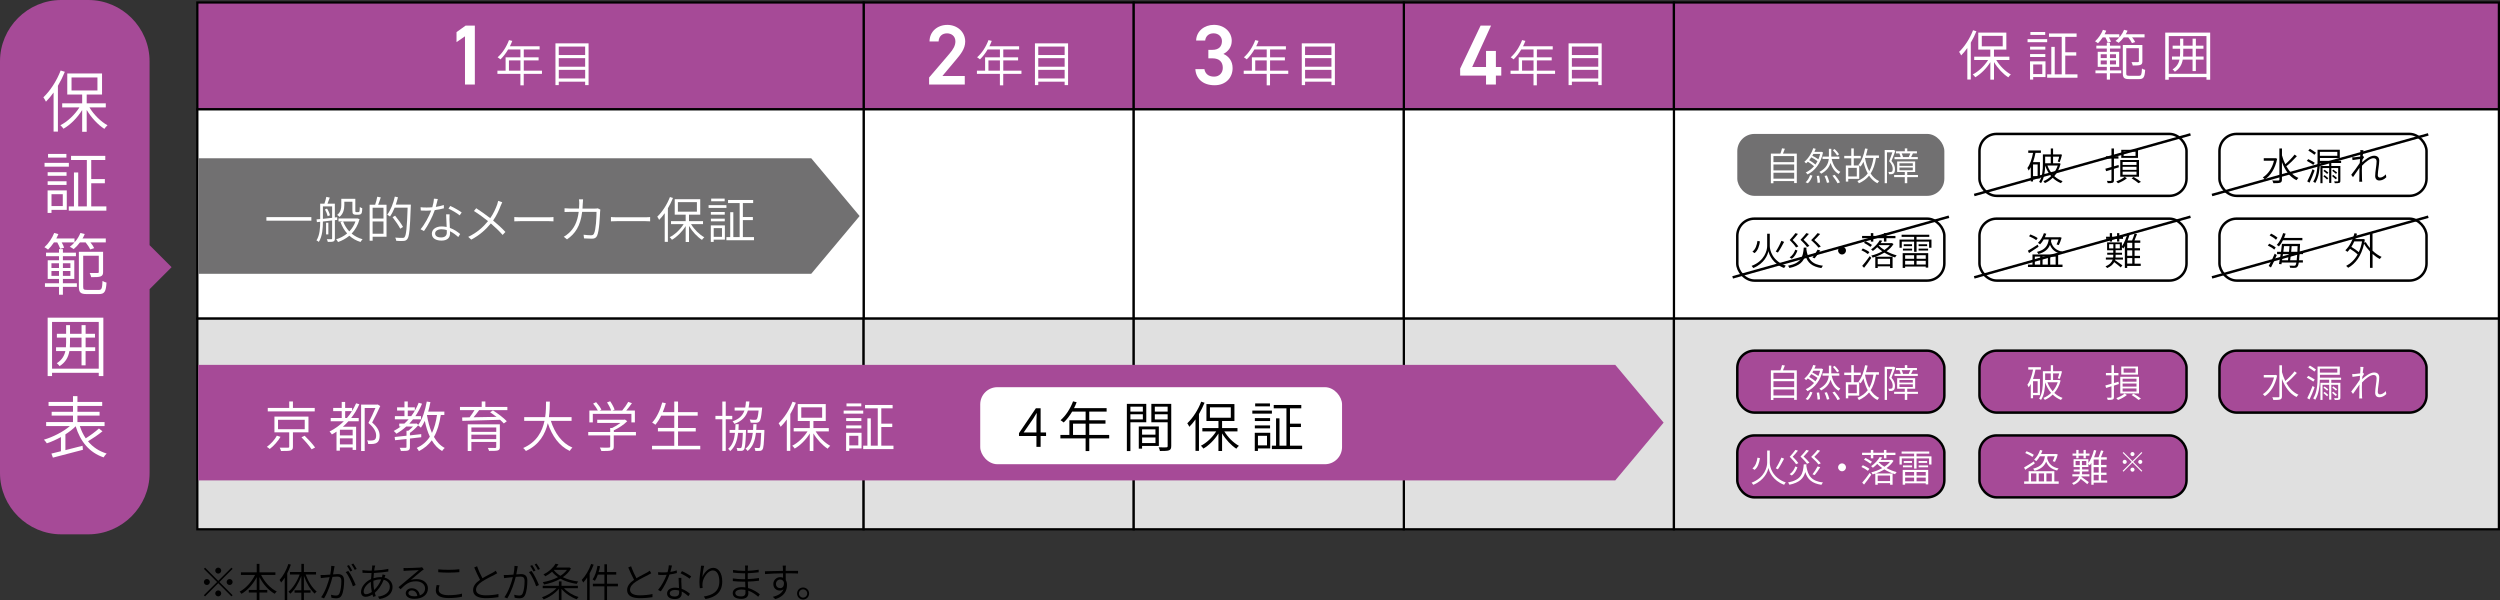
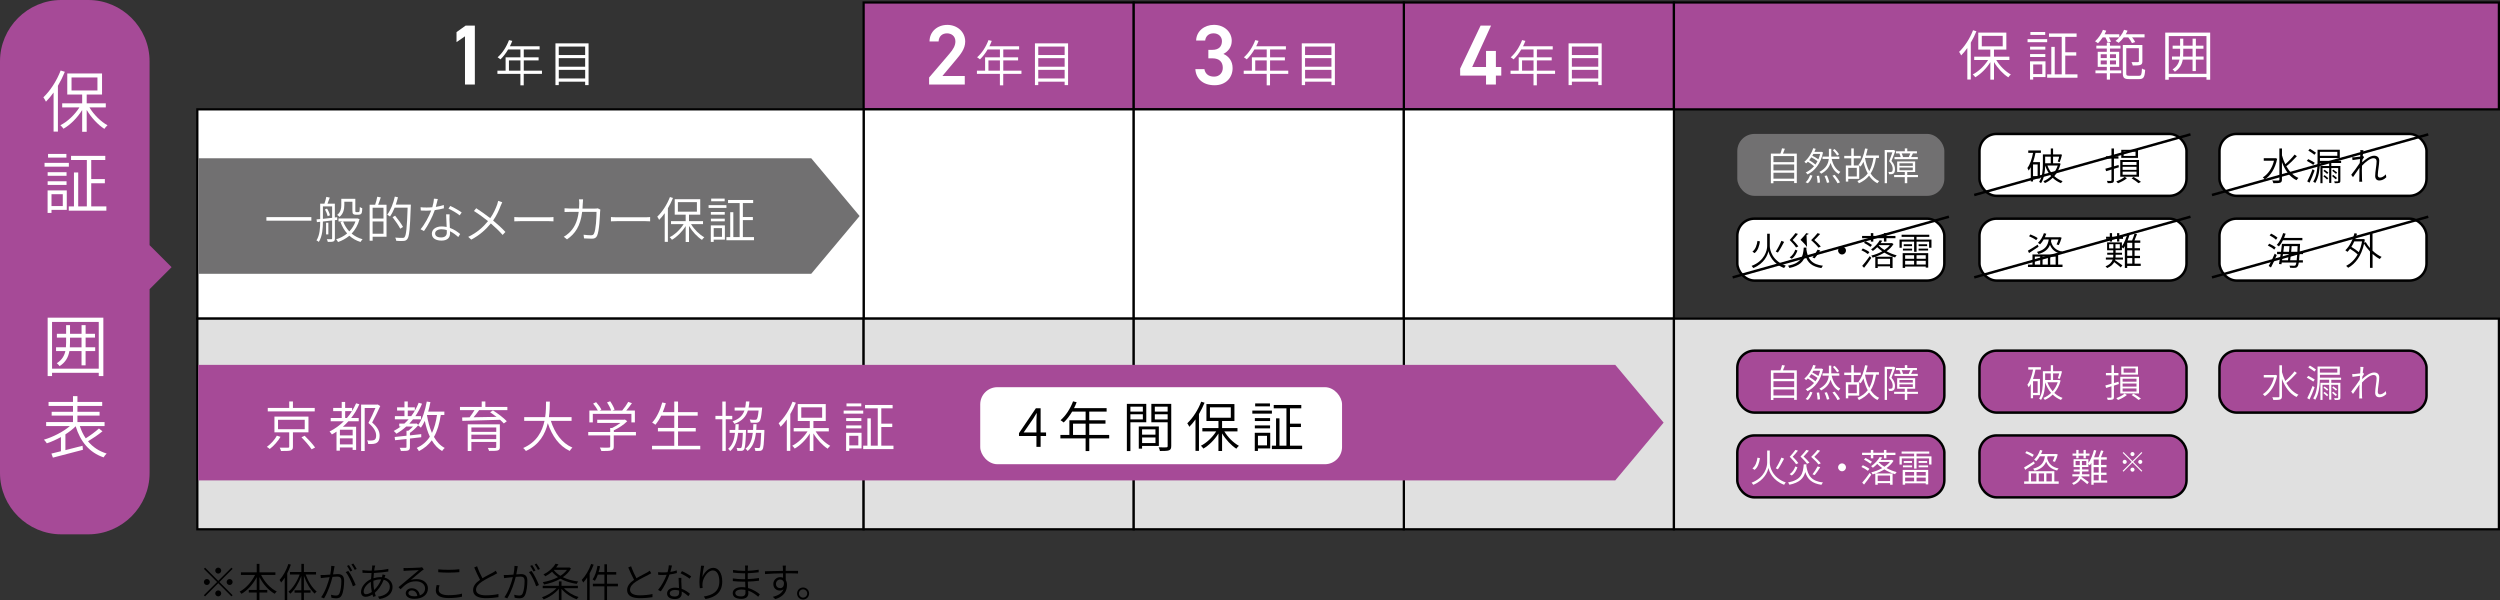
<svg xmlns="http://www.w3.org/2000/svg" id="_レイヤー_2" data-name="レイヤー_2" viewBox="0 0 877.17 210.59">
  <rect x="0" y="0" width="877.17" height="210.59" fill="#333333" stroke="none" />
  <defs>
    <style>
      .cls-1 {
        fill: #e0e0e0;
      }

      .cls-1, .cls-2, .cls-3 {
        stroke-width: .78px;
      }

      .cls-1, .cls-2, .cls-3, .cls-4 {
        stroke: #000;
        stroke-miterlimit: 10;
      }

      .cls-2, .cls-5 {
        fill: #a64a97;
      }

      .cls-6, .cls-3 {
        fill: #fff;
      }

      .cls-4 {
        fill: none;
        stroke-width: .88px;
      }

      .cls-7 {
        fill: #717071;
      }
    </style>
  </defs>
  <g id="_レイヤー_1-2" data-name="レイヤー_1">
    <rect class="cls-2" x="303.02" y=".87" width="94.77" height="37.5" />
-     <rect class="cls-2" x="69.24" y=".87" width="233.78" height="37.5" />
    <rect class="cls-2" x="492.56" y=".87" width="94.77" height="37.5" />
    <rect class="cls-2" x="397.79" y=".87" width="94.77" height="37.5" />
    <rect class="cls-2" x="587.33" y=".87" width="289.45" height="37.5" />
-     <rect class="cls-3" x="587.33" y="38.37" width="289.45" height="73.44" />
    <rect class="cls-3" x="303.02" y="38.37" width="94.77" height="73.44" />
    <rect class="cls-3" x="397.79" y="38.37" width="94.77" height="73.44" />
    <rect class="cls-3" x="492.56" y="38.37" width="94.77" height="73.44" />
    <rect class="cls-3" x="69.24" y="38.37" width="233.78" height="73.44" />
    <rect class="cls-1" x="69.24" y="111.8" width="233.78" height="73.91" />
    <rect class="cls-1" x="303.02" y="111.8" width="94.77" height="73.91" />
    <rect class="cls-1" x="492.56" y="111.8" width="94.77" height="73.91" />
    <rect class="cls-1" x="587.33" y="111.8" width="289.45" height="73.91" />
    <rect class="cls-1" x="397.79" y="111.8" width="94.77" height="73.91" />
    <g>
      <path class="cls-6" d="M166.61,29.66h-3.46V12.74l-2.97,2.04v-3.51l3.18-2.28h3.25v20.67Z" />
      <path class="cls-6" d="M190.14,25.91h-6.38v4.03h-1.17v-4.03h-8.06v-1.11h2.87v-4.69h5.2v-2.76h-4.31c-.8,1.36-1.72,2.55-2.69,3.48-.23-.17-.7-.56-1.01-.73,1.67-1.42,3.13-3.68,4-6.03l1.15.28c-.24.64-.52,1.29-.83,1.89h10.43v1.11h-5.56v2.76h5.2v1.09h-5.2v3.6h6.38v1.11ZM182.6,24.8v-3.6h-4.03v3.6h4.03Z" />
      <path class="cls-6" d="M206.51,15.21v14.65h-1.2v-1.2h-9.26v1.2h-1.16v-14.65h11.63ZM196.05,16.34v2.97h9.26v-2.97h-9.26ZM196.05,20.4v3.01h9.26v-3.01h-9.26ZM205.32,27.53v-3.02h-9.26v3.02h9.26Z" />
    </g>
    <g>
      <path class="cls-6" d="M338.5,29.66h-12.51v-2.46l7.12-8.32c1.35-1.56,2.11-2.9,2.11-4.34,0-1.89-1.41-2.84-2.95-2.84-1.62,0-2.86.99-2.95,2.84h-3.18c0-3.5,2.82-5.81,6.25-5.81s6.27,2.4,6.27,5.87c0,2.6-1.79,4.64-3.11,6.23l-4.9,5.84h7.86v2.99Z" />
      <path class="cls-6" d="M358.38,25.91h-6.38v4.03h-1.17v-4.03h-8.06v-1.11h2.87v-4.69h5.2v-2.76h-4.31c-.8,1.36-1.72,2.55-2.69,3.48-.23-.17-.7-.56-1.01-.73,1.67-1.42,3.13-3.68,4-6.03l1.15.28c-.24.64-.52,1.29-.83,1.89h10.43v1.11h-5.56v2.76h5.2v1.09h-5.2v3.6h6.38v1.11ZM350.84,24.8v-3.6h-4.03v3.6h4.03Z" />
      <path class="cls-6" d="M374.75,15.21v14.65h-1.2v-1.2h-9.26v1.2h-1.16v-14.65h11.63ZM364.29,16.34v2.97h9.26v-2.97h-9.26ZM364.29,20.4v3.01h9.26v-3.01h-9.26ZM373.55,27.53v-3.02h-9.26v3.02h9.26Z" />
    </g>
    <g>
      <path class="cls-6" d="M423.97,17.49h1.44c2.16,0,3.33-1.13,3.33-3.08,0-1.49-1.17-2.72-2.94-2.72s-2.79,1.1-2.94,2.54h-3.18c.09-3.32,2.91-5.51,6.24-5.51,3.63,0,6.26,2.49,6.26,5.6,0,2.24-1.32,3.79-2.93,4.6,1.88.84,3.23,2.46,3.23,5,0,3.27-2.33,5.99-6.32,5.99-4.2,0-6.57-2.39-6.75-5.66h3.18c.24,1.5,1.29,2.64,3.42,2.64,1.8,0,3.03-1.32,3.03-3.06,0-2.1-1.23-3.36-3.63-3.36h-1.44v-3Z" />
      <path class="cls-6" d="M451.99,25.91h-6.38v4.03h-1.17v-4.03h-8.06v-1.11h2.87v-4.69h5.2v-2.76h-4.31c-.8,1.36-1.72,2.55-2.69,3.48-.23-.17-.7-.56-1.01-.73,1.67-1.42,3.13-3.68,4-6.03l1.15.28c-.24.64-.52,1.29-.83,1.89h10.43v1.11h-5.56v2.76h5.2v1.09h-5.2v3.6h6.38v1.11ZM444.45,24.8v-3.6h-4.03v3.6h4.03Z" />
      <path class="cls-6" d="M468.37,15.21v14.65h-1.2v-1.2h-9.26v1.2h-1.16v-14.65h11.63ZM457.9,16.34v2.97h9.26v-2.97h-9.26ZM457.9,20.4v3.01h9.26v-3.01h-9.26ZM467.17,27.53v-3.02h-9.26v3.02h9.26Z" />
    </g>
    <g>
      <path class="cls-6" d="M523.16,8.99l-6.62,14.52h4.86v-5.63h3.46v5.63h1.89v3.02h-1.89v3.13h-3.46v-3.13h-9.08v-2.45l7.17-15.09h3.68Z" />
      <path class="cls-6" d="M545.61,25.91h-6.38v4.03h-1.17v-4.03h-8.06v-1.11h2.87v-4.69h5.2v-2.76h-4.31c-.8,1.36-1.72,2.55-2.69,3.48-.23-.17-.7-.56-1.01-.73,1.67-1.42,3.13-3.68,4-6.03l1.15.28c-.24.64-.52,1.29-.83,1.89h10.43v1.11h-5.56v2.76h5.2v1.09h-5.2v3.6h6.38v1.11ZM538.07,24.8v-3.6h-4.03v3.6h4.03Z" />
      <path class="cls-6" d="M561.98,15.21v14.65h-1.2v-1.2h-9.26v1.2h-1.16v-14.65h11.63ZM551.52,16.34v2.97h9.26v-2.97h-9.26ZM551.52,20.4v3.01h9.26v-3.01h-9.26ZM560.78,27.53v-3.02h-9.26v3.02h9.26Z" />
    </g>
    <g>
      <path class="cls-6" d="M693.46,10.97c-.55,1.36-1.22,2.71-1.97,3.98v12.96h-1.22v-11.07c-.69.98-1.41,1.84-2.16,2.6-.13-.31-.5-.94-.73-1.24,1.93-1.82,3.79-4.68,4.89-7.59l1.19.36ZM700.42,21.06c1.22,2.06,3.25,4.05,5.12,5.07-.29.23-.69.69-.9,1.01-1.8-1.15-3.73-3.19-5.01-5.37v6.19h-1.28v-6.16c-1.36,2.2-3.37,4.21-5.3,5.3-.21-.31-.59-.76-.88-.99,1.99-.98,4.09-2.98,5.39-5.05h-4.88v-1.17h5.66v-2.49h-4.23v-5.97h9.85v5.97h-4.34v2.49h5.41v1.17h-4.63ZM695.35,16.26h7.34v-3.67h-7.34v3.67Z" />
      <path class="cls-6" d="M718.29,14.81h-6.88v-1.07h6.88v1.07ZM717.7,27.04h-4.32v.88h-1.11v-6.39h5.43v5.51ZM717.64,17.41h-5.35v-1.03h5.35v1.03ZM712.29,18.96h5.35v1.03h-5.35v-1.03ZM717.6,12.25h-5.2v-1.03h5.2v1.03ZM713.38,22.61v3.37h3.19v-3.37h-3.19ZM728.92,26.07v1.2h-10.65v-1.2h1.47v-9.62h1.2v9.62h2.45v-13.13h-4.47v-1.19h9.69v1.19h-3.98v5.39h3.86v1.19h-3.86v6.56h4.28Z" />
      <path class="cls-6" d="M737.77,13.13c-.52.78-1.09,1.49-1.66,2.05-.23-.19-.73-.54-1.03-.69,1.15-1.01,2.18-2.52,2.77-4.03l1.18.32c-.17.42-.36.84-.59,1.24h5.16v1.11h-3.63c.31.52.57,1.09.69,1.51l-1.11.31c-.15-.48-.5-1.2-.82-1.82h-.96ZM740.32,24.69h3.96v1.01h-3.96v2.24h-1.11v-2.24h-3.98v-1.01h3.98v-1.22h-3.19v-5.3h3.19v-1.15h-3.67v-.99h3.67v-1.01h1.11v1.01h3.69v.99h-3.69v1.15h3.23v5.3h-3.23v1.22ZM737.07,20.37h2.14v-1.34h-2.14v1.34ZM739.21,22.59v-1.38h-2.14v1.38h2.14ZM740.32,19.03v1.34h2.12v-1.34h-2.12ZM742.44,21.21h-2.12v1.38h2.12v-1.38ZM745.14,13.13c-.54.73-1.15,1.38-1.76,1.89-.25-.19-.8-.5-1.11-.65,1.26-.94,2.41-2.39,3-3.92l1.22.31c-.17.44-.38.86-.63,1.26h6.6v1.11h-4.36c.46.55.86,1.17,1.07,1.62l-1.13.38c-.23-.54-.76-1.34-1.3-2.01h-1.61ZM750.49,26.59c.82,0,.96-.44,1.05-2.56.27.19.78.4,1.13.48-.15,2.5-.54,3.25-2.1,3.25h-3.5c-1.72,0-2.24-.42-2.24-2.06v-9.9h6.86v5.72c0,.65-.13,1.03-.67,1.24-.52.21-1.36.23-2.7.23-.08-.36-.27-.84-.44-1.19,1.11.02,1.97.02,2.24,0,.29-.02.34-.08.34-.31v-4.57h-4.42v8.79c0,.73.15.88,1.09.88h3.35Z" />
      <path class="cls-6" d="M775.48,11.44v16.54h-1.3v-.92h-13.23v.92h-1.24V11.44h15.77ZM774.18,25.9v-13.25h-13.23v13.25h13.23ZM773.16,20.91h-2.71v4.03h-1.15v-4.03h-3.44c-.29,1.66-1.01,3.14-2.77,4.26-.17-.25-.55-.63-.8-.82,1.47-.94,2.14-2.12,2.43-3.44h-2.64v-1.07h2.79c.04-.44.06-.9.06-1.36v-1.38h-2.62v-1.07h2.62v-2.47h1.11v2.47h3.27v-2.47h1.15v2.47h2.66v1.07h-2.66v2.73h2.71v1.07ZM769.3,19.84v-2.73h-3.27v1.4c0,.46-.02.9-.04,1.34h3.31Z" />
    </g>
    <polygon class="cls-5" points="69.57 168.56 566.74 168.56 583.71 148.28 566.74 128.01 69.57 128.01 69.57 168.56" />
    <polygon class="cls-7" points="69.57 96.07 284.63 96.07 301.61 75.8 284.63 55.52 69.57 55.52 69.57 96.07" />
    <g>
      <rect class="cls-5" x="609.56" y="123.04" width="72.65" height="21.73" rx="6.02" ry="6.02" />
      <rect class="cls-4" x="609.56" y="123.04" width="72.65" height="21.73" rx="6.02" ry="6.02" />
    </g>
    <g>
      <path class="cls-6" d="M630.44,129.95v10.34h-.93v-.7h-7.27v.76h-.9v-10.41h3.35c.23-.58.44-1.31.56-1.85l1.01.15c-.2.56-.44,1.19-.67,1.7h4.84ZM622.25,130.81v2.12h7.27v-2.12h-7.27ZM622.25,133.76v2.07h7.27v-2.07h-7.27ZM629.52,138.75v-2.09h-7.27v2.09h7.27Z" />
      <path class="cls-6" d="M639.65,129.52c-.83,4.01-2.91,6.46-5.45,7.73-.12-.21-.43-.55-.63-.68,1.1-.51,2.09-1.23,2.92-2.2-.52-.48-1.38-1.11-2.17-1.58-.2.2-.4.4-.62.58-.15-.17-.43-.43-.6-.56,1.44-1.19,2.59-3.11,3.12-4.77l.86.23c-.13.35-.28.71-.46,1.07h2.29l.17-.04.55.24ZM633.53,140c.67-.56,1.26-1.58,1.58-2.53l.82.2c-.32.99-.88,2.05-1.61,2.68l-.79-.35ZM636.98,133.77c.25-.36.5-.75.71-1.18-.52-.42-1.38-.94-2.16-1.33-.24.35-.48.67-.75.99.79.44,1.65,1.05,2.2,1.52ZM636.25,130.07c-.12.21-.24.42-.36.63.74.36,1.56.83,2.12,1.23.24-.58.46-1.19.62-1.86h-2.37ZM638.26,137.7c.17.78.31,1.8.32,2.39l-.86.12c-.01-.62-.12-1.64-.28-2.43l.82-.08ZM642.68,131.83c.5,2.09,1.45,3.74,3.04,4.52-.19.17-.47.52-.59.75-1.39-.79-2.29-2.12-2.87-3.89-.39,1.38-1.29,2.72-3.26,3.78-.15-.19-.43-.46-.63-.62,2.44-1.29,3.11-2.98,3.29-4.55h-2.2v-.83h2.24v-2.72h.84v2.72h2.82v.83h-2.68ZM641,137.62c.36.76.74,1.8.86,2.41l-.84.19c-.13-.63-.5-1.66-.85-2.44l.83-.16ZM643.74,137.41c.68.8,1.47,1.9,1.84,2.63l-.87.32c-.32-.71-1.1-1.85-1.77-2.67l.8-.28ZM644.6,130.64c-.28-.52-.94-1.34-1.52-1.9l.64-.38c.58.55,1.26,1.33,1.56,1.85l-.68.43Z" />
      <path class="cls-6" d="M658.24,131.45c-.36,2.25-.97,4.05-1.89,5.49.78,1.18,1.76,2.11,2.99,2.66-.2.17-.47.51-.62.75-1.19-.6-2.15-1.5-2.92-2.66-.9,1.13-2.07,1.98-3.58,2.67-.09-.21-.36-.6-.52-.79,1.58-.63,2.75-1.5,3.62-2.66-.64-1.19-1.13-2.58-1.49-4.1-.31.63-.63,1.19-1.01,1.68-.09-.09-.29-.24-.48-.38v4.69h-3.85v.97h-.85v-5.67h1.91v-2.51h-2.47v-.85h2.47v-2.63h.88v2.63h2.44v.85h-2.44v2.51h1.89c-.09-.07-.19-.13-.25-.17,1.14-1.37,1.9-3.54,2.33-5.79l.89.13c-.16.79-.36,1.58-.6,2.33h4.57v.86h-1.02ZM651.49,134.94h-3v3.02h3v-3.02ZM654.37,131.52c.31,1.7.79,3.27,1.49,4.59.72-1.26,1.19-2.79,1.47-4.65h-2.94l-.03.07Z" />
      <path class="cls-6" d="M665.01,129.01c-.4,1.09-.9,2.44-1.35,3.51.99,1.11,1.23,2.07,1.23,2.9,0,.7-.15,1.25-.51,1.5-.19.13-.43.2-.68.24-.27.03-.6.03-.91.01-.01-.23-.09-.56-.23-.79.32.03.6.03.82.01.17-.01.32-.04.44-.12.2-.15.27-.54.27-.94,0-.74-.24-1.65-1.25-2.72.4-.99.83-2.2,1.13-3.11h-1.89v10.82h-.8v-11.63h3.03l.13-.04.58.35ZM672.95,138.2h-3.76v2.13h-.86v-2.13h-3.74v-.74h3.74v-1.06h-2.68v-3.7h6.32v3.7h-2.78v1.06h3.76v.74ZM666.62,129.87h-1.38v-.74h3.1v-1.02h.86v1.02h3.39v.74h-1.58l.17.04c-.21.44-.44.91-.64,1.26h2.35v.74h-8.17v-.74h2.17c-.09-.39-.27-.89-.46-1.26l.19-.04ZM666.46,134.24h4.68v-.91h-4.68v.91ZM666.46,135.79h4.68v-.94h-4.68v.94ZM669.71,131.17c.17-.38.43-.9.58-1.3h-3.06c.23.43.42.95.48,1.3h2Z" />
    </g>
    <g>
      <rect class="cls-5" x="694.53" y="123.04" width="72.65" height="21.73" rx="6.02" ry="6.02" />
      <rect class="cls-4" x="694.53" y="123.04" width="72.65" height="21.73" rx="6.02" ry="6.02" />
    </g>
    <g>
      <path class="cls-6" d="M713.33,138.64v1.09h-.79v-5.02c-.24.44-.48.84-.76,1.19-.07-.2-.28-.68-.44-.9.97-1.29,1.6-3.23,1.99-5.32h-1.68v-.83h4.44v.83h-1.9c-.21,1.14-.51,2.27-.87,3.27h2.43v5.69h-2.4ZM713.33,133.76v4.08h1.61v-4.08h-1.61ZM723,133.51c-.43,1.76-1.22,3.21-2.21,4.35.83.76,1.81,1.37,2.91,1.76-.19.15-.43.48-.56.71-1.11-.43-2.08-1.07-2.91-1.88-.84.82-1.77,1.44-2.76,1.86-.11-.2-.32-.52-.51-.68.97-.38,1.89-.97,2.71-1.77-.9-1.02-1.6-2.27-2.08-3.69-.04,1.93-.32,4.41-1.45,6.14-.15-.12-.48-.35-.67-.43,1.19-1.84,1.31-4.4,1.31-6.26v-3.39h2.78v-2.09h.8v2.09h2.43l.15-.04.56.15c-.23.91-.54,1.94-.82,2.6l-.68-.2c.16-.44.36-1.09.51-1.72h-2.15v2.32h1.97l.15-.04.52.21ZM717.58,131.01v2.32h1.97v-2.32h-1.97ZM718.37,134.12c.43,1.18,1.06,2.25,1.85,3.14.75-.87,1.38-1.93,1.77-3.14h-3.62Z" />
      <path class="cls-6" d="M741.71,135.26v4c0,.52-.12.76-.44.91-.35.13-.86.16-1.74.15-.04-.2-.16-.58-.28-.8.63.01,1.18.01,1.36.01.16-.01.24-.07.24-.25v-3.74c-.68.2-1.33.4-1.88.58l-.27-.87c.59-.15,1.34-.36,2.15-.6v-2.95h-1.95v-.83h1.95v-2.72h.87v2.72h1.58v.83h-1.58v2.7l1.6-.48.12.83-1.72.54ZM746.26,138.59c-.78.68-2.08,1.35-3.12,1.76-.13-.17-.42-.48-.6-.66,1.05-.36,2.32-1.03,2.91-1.6l.82.5ZM750.51,138.05h-6.58v-5.85h6.58v5.85ZM750.16,131.43h-5.88v-2.83h5.88v2.83ZM749.63,132.89h-4.87v1.03h4.87v-1.03ZM749.63,134.58h-4.87v1.06h4.87v-1.06ZM749.63,136.3h-4.87v1.07h4.87v-1.07ZM749.29,129.27h-4.18v1.49h4.18v-1.49ZM748.57,138.13c.97.52,1.98,1.21,2.62,1.73l-.86.47c-.55-.51-1.52-1.18-2.41-1.72l.66-.48Z" />
    </g>
    <g>
      <g>
        <rect class="cls-5" x="778.74" y="123.04" width="72.65" height="21.73" rx="6.02" ry="6.02" />
        <rect class="cls-4" x="778.74" y="123.04" width="72.65" height="21.73" rx="6.02" ry="6.02" />
      </g>
      <g>
        <path class="cls-6" d="M798.98,131.76c-.7,3.49-2.35,5.94-4.32,7.24-.15-.2-.5-.55-.71-.7,1.78-1.1,3.26-3.12,3.92-5.86h-3.59v-.87h3.94l.17-.04.59.23ZM805.88,130.88c-1.05,1.18-2.52,2.62-3.68,3.51,1.05,1.85,2.46,3.34,4.25,4.1-.21.19-.52.54-.68.8-2.39-1.14-4.04-3.49-5.11-6.34v6.09c0,.66-.17.95-.6,1.11-.43.16-1.18.19-2.41.19-.05-.25-.23-.71-.38-.95.99.03,1.85.01,2.11.01.27-.01.38-.09.38-.36v-10.89h.91v2.41c.29,1.1.68,2.15,1.17,3.12,1.1-.94,2.44-2.32,3.26-3.38l.79.56Z" />
        <path class="cls-6" d="M811.67,133.89c-.51-.38-1.54-.98-2.29-1.38l.51-.63c.74.36,1.77.94,2.29,1.29l-.51.72ZM812.12,135.89c-.5,1.4-1.19,3.06-1.78,4.27l-.8-.47c.55-1.03,1.33-2.79,1.88-4.29l.71.5ZM812.07,130.37c-.47-.4-1.44-1.05-2.16-1.49l.55-.62c.71.4,1.66,1.01,2.15,1.4l-.54.71ZM817.98,133.24v1.07h3.18v5.2c0,.4-.08.59-.38.71-.28.12-.78.12-1.58.12-.04-.2-.13-.46-.24-.64.58.03,1.09.01,1.22.01.16-.01.21-.05.21-.2v-4.49h-2.41v5.22h-.75v-5.22h-2.33v5.31h-.74v-6.02h3.07v-1.07h-3.27c-.04,2.19-.35,5.02-1.62,7.03-.15-.13-.5-.39-.71-.48,1.38-2.13,1.52-5.12,1.52-7.31v-3.88h7.81v2.9h-6.97v1.01h7.43v.74h-3.42ZM813.97,129.35v1.38h6.12v-1.38h-6.12ZM815.61,137.49c.44.34,1.02.8,1.31,1.1l-.43.46c-.28-.31-.86-.8-1.3-1.15l.42-.4ZM815.64,135.6c.43.29.99.74,1.3,1.01l-.42.48c-.29-.3-.86-.75-1.3-1.06l.42-.43ZM819.55,138.96c-.29-.29-.87-.8-1.31-1.15l.4-.4c.44.34,1.02.79,1.33,1.09l-.42.47ZM819.63,137.07c-.29-.29-.87-.76-1.33-1.09l.39-.42c.44.31,1.02.75,1.33,1.03l-.39.47Z" />
        <path class="cls-6" d="M828.14,128.72l1.13.04c-.07.32-.17,1.09-.27,2.05.04,0,.08-.01.11-.03l.36.42c-.16.25-.39.62-.59.94-.03.28-.04.58-.07.87,1.03-.98,2.82-2.32,4.17-2.32,1.22,0,1.82.68,1.82,1.76,0,1.34-.51,3.7-.51,5.06,0,.47.23.86.74.86.66,0,1.38-.39,2.08-1.13l.16,1.02c-.74.74-1.58,1.13-2.45,1.13s-1.45-.55-1.45-1.62c0-1.5.5-3.74.5-5.07,0-.79-.4-1.13-1.1-1.13-1.11,0-2.78,1.26-4.02,2.63-.04.59-.05,1.15-.05,1.65,0,1.25,0,2.01.05,3.19.01.23.04.54.07.78h-1.05c.03-.24.04-.54.04-.75.01-1.3.01-1.93.03-3.37,0-.19.01-.46.03-.78-.66.99-1.6,2.33-2.28,3.29l-.62-.82c.75-.94,2.33-3.07,2.99-4.12.04-.47.07-.95.09-1.41-.59.08-1.78.24-2.64.38l-.11-.99c.28.01.52,0,.83-.01.43-.03,1.27-.12,1.97-.23.05-.66.08-1.17.08-1.31,0-.29.01-.64-.04-.97Z" />
      </g>
    </g>
    <g>
      <g>
        <rect class="cls-5" x="609.56" y="152.78" width="72.65" height="21.73" rx="6.02" ry="6.02" />
        <rect class="cls-4" x="609.56" y="152.78" width="72.65" height="21.73" rx="6.02" ry="6.02" />
      </g>
      <g>
        <path class="cls-6" d="M620.96,162.4c0,1.44.9,5.22,5.62,6.88-.2.19-.46.58-.59.82-4-1.5-5.25-4.65-5.5-5.94-.24,1.3-1.41,4.35-5.31,5.94-.12-.19-.4-.55-.6-.75,4.59-1.73,5.46-5.49,5.46-6.95v-4.33h.92v4.33ZM617.51,160.76c-.24,1.57-.7,3.21-1.89,4.1l-.75-.52c1.09-.82,1.56-2.28,1.77-3.77l.87.19ZM625.99,160.93c-.64,1.25-1.5,2.79-2.19,3.74l-.74-.35c.66-.98,1.51-2.6,1.98-3.77l.94.38Z" />
        <path class="cls-6" d="M633.84,162.92c-.01.2-.03.4-.05.59.51,3.53,1.93,5.31,5.83,5.78-.2.2-.43.58-.54.82-3.27-.5-4.87-1.86-5.66-4.47-.6,2.17-1.98,3.68-5.57,4.44-.08-.23-.31-.59-.5-.79,4.68-.93,5.27-3.07,5.53-6.37h.95ZM630.67,163.97c-.39,1.06-.99,2.19-2.01,2.87l-.72-.48c.98-.62,1.62-1.68,1.97-2.7l.76.31ZM630.18,162.88c-.43-.7-1.3-1.72-2.23-2.62.75-.81,1.58-1.78,2.01-2.41l.88.27c-.5.67-1.22,1.48-1.84,2.13.76.72,1.57,1.65,1.99,2.25l-.82.38ZM634.03,162.74c-.44-.67-1.36-1.68-2.29-2.54.76-.78,1.61-1.74,2.05-2.35l.89.28c-.51.64-1.25,1.41-1.86,2.05.79.7,1.61,1.6,2.05,2.17l-.83.38ZM638.04,162.95c-.5-.7-1.52-1.74-2.56-2.64.84-.82,1.76-1.82,2.24-2.45l.9.29c-.56.66-1.36,1.48-2.03,2.13.86.72,1.77,1.66,2.27,2.27l-.82.4ZM635.93,166.43c.6-.74,1.38-1.92,1.8-2.78l.93.29c-.59.95-1.35,2.05-1.96,2.76l-.76-.28Z" />
        <path class="cls-6" d="M647.69,163.97c0,.76-.62,1.38-1.38,1.38s-1.38-.62-1.38-1.38.62-1.38,1.38-1.38,1.38.62,1.38,1.38Z" />
        <path class="cls-6" d="M655.38,165.2c-.5-.42-1.48-1.01-2.28-1.35l.51-.62c.8.32,1.81.86,2.31,1.29l-.54.68ZM656.41,159.64h-3.06v-.8h3.06v-.97h.87v.97h3.73v-.97h.87v.97h3.17v.8h-3.17v1.18h-.87v-1.18h-3.73v1.18h-.87v-1.18ZM653.38,169.35c.74-.82,1.81-2.2,2.66-3.43l.54.63c-.75,1.14-1.73,2.49-2.54,3.47l-.66-.67ZM654.54,160.67c.75.38,1.76.94,2.28,1.34l-.56.67c-.48-.4-1.47-1.01-2.24-1.41l.52-.6ZM664.37,161.69c-.59.97-1.45,1.82-2.44,2.54,1.11.62,2.37,1.11,3.55,1.42-.19.17-.44.52-.56.74-1.23-.36-2.55-.95-3.74-1.68-.98.59-2.03,1.07-3.07,1.42h5.94v3.96h-.88v-.58h-4.33v.58h-.86v-3.92c-.32.12-.63.21-.95.29-.09-.23-.28-.56-.46-.72,1.27-.3,2.64-.82,3.86-1.5-.66-.46-1.26-.95-1.77-1.46-.44.47-.97.93-1.53,1.34-.15-.19-.43-.43-.63-.54,1.39-.95,2.47-2.21,3.04-3.22l.87.16c-.17.28-.36.55-.56.85h3.8l.15-.04.58.36ZM658.83,166.85v1.93h4.33v-1.93h-4.33ZM659.18,162.2c.52.55,1.21,1.09,2,1.57.75-.5,1.41-1.06,1.9-1.69h-3.8l-.11.12Z" />
        <path class="cls-6" d="M677.69,160.12v2.87h-.83v-2.15h-4.4v3.57h-.86v-3.57h-4.33v2.15h-.79v-2.87h5.12v-.95h-4.39v-.75h9.71v.75h-4.47v.95h5.23ZM667.59,164.88h8.96v5.08h-.87v-.38h-7.23v.48h-.86v-5.19ZM667.68,163.3h3.21v.66h-3.21v-.66ZM670.87,161.76v.66h-2.91v-.66h2.91ZM668.45,165.61v1.25h3.15v-1.25h-3.15ZM671.6,168.87v-1.3h-3.15v1.3h3.15ZM675.68,165.61h-3.22v1.25h3.22v-1.25ZM675.68,168.87v-1.3h-3.22v1.3h3.22ZM676.17,161.76v.66h-2.99v-.66h2.99ZM673.18,163.3h3.33v.66h-3.33v-.66Z" />
      </g>
    </g>
    <g>
      <g>
        <rect class="cls-5" x="694.53" y="152.78" width="72.65" height="21.73" rx="6.02" ry="6.02" />
        <rect class="cls-4" x="694.53" y="152.78" width="72.65" height="21.73" rx="6.02" ry="6.02" />
      </g>
      <g>
        <path class="cls-6" d="M713.92,162.64c-1.14.78-2.37,1.58-3.34,2.21l-.4-.83c.88-.5,2.2-1.31,3.46-2.13l.28.75ZM722.33,168.91v.83h-12.12v-.83h1.58v-3.57h9.01v3.57h1.53ZM713.1,160.32c-.54-.44-1.65-1.02-2.51-1.37l.47-.64c.87.32,1.99.87,2.55,1.29l-.51.72ZM712.62,168.91h1.88v-2.82h-1.88v2.82ZM715.73,160.08c-.38.67-.82,1.26-1.27,1.72-.16-.12-.51-.4-.74-.54.9-.83,1.65-2.08,2.08-3.39l.84.21c-.15.42-.31.83-.5,1.22h5.08l.16-.04.64.2c-.25.9-.64,1.93-.99,2.58l-.79-.21c.23-.44.48-1.1.68-1.74h-2.51c-.04.24-.08.47-.12.7.51,1.94,1.73,3.14,4,3.57-.19.16-.42.5-.51.72-2-.44-3.18-1.46-3.85-3.11-.6,1.48-1.74,2.58-4.06,3.22-.11-.2-.32-.56-.51-.74,3.02-.76,3.82-2.31,4.14-4.36h-1.78ZM715.33,166.09v2.82h1.86v-2.82h-1.86ZM718.02,166.09v2.82h1.9v-2.82h-1.9Z" />
        <path class="cls-6" d="M739.34,169.36h-4.74v.72h-.82v-7.65c-.16.3-.33.58-.51.82-.11-.11-.34-.31-.52-.44v1.05h-2.21v.87h2.25v.7h-2.25v.27c0,.23-.01.47-.03.71h2.6v.74h-2.74l-.05.19c.68.44,2.16,1.52,2.58,1.81l-.54.74c-.47-.43-1.57-1.31-2.32-1.86-.42.78-1.15,1.52-2.48,2.09-.12-.17-.36-.46-.56-.62,1.54-.6,2.21-1.49,2.51-2.35h-2.39v-.74h2.55c.03-.25.04-.5.04-.72v-.25h-2.12v-.7h2.12v-.87h-2.16v-2.76h5.2v1.38c.83-1.19,1.52-2.92,1.96-4.61l.82.19c-.21.8-.48,1.61-.78,2.36h1.56c.33-.72.67-1.72.87-2.41l.86.21c-.27.72-.59,1.54-.88,2.2h2.04v.82h-2v1.89h1.9v.78h-1.9v1.92h1.9v.78h-1.9v1.96h2.15v.8ZM728.5,159.87h-1.31v-.74h1.31v-1.27h.79v1.27h1.76v-1.27h.79v1.27h1.3v.74h-1.3v.93h-.79v-.93h-1.76v.93h-.79v-.93ZM728.26,163.21h1.48v-1.46h-1.48v1.46ZM732.01,161.75h-1.53v1.46h1.53v-1.46ZM736.37,161.24h-1.77v1.89h1.77v-1.89ZM736.37,163.91h-1.77v1.92h1.77v-1.92ZM734.6,168.56h1.77v-1.96h-1.77v1.96Z" />
        <path class="cls-6" d="M751.38,158.61l.28.28-3.16,3.16,3.16,3.16-.28.28-3.16-3.16-3.17,3.17-.28-.28,3.17-3.17-3.16-3.16.28-.28,3.16,3.16,3.16-3.16ZM745.49,162.77c-.39,0-.72-.33-.72-.72s.33-.72.72-.72.72.33.72.72-.33.72-.72.72ZM747.5,159.32c0-.39.33-.72.72-.72s.72.33.72.72-.33.72-.72.72-.72-.33-.72-.72ZM748.94,164.79c0,.39-.33.72-.72.72s-.72-.33-.72-.72.33-.72.72-.72.72.33.72.72ZM750.95,161.34c.39,0,.72.33.72.72s-.33.72-.72.72-.72-.33-.72-.72.33-.72.72-.72Z" />
      </g>
    </g>
    <rect class="cls-7" x="609.56" y="46.99" width="72.65" height="21.73" rx="6.02" ry="6.02" />
    <g>
      <path class="cls-6" d="M630.44,53.9v10.34h-.93v-.7h-7.27v.76h-.9v-10.41h3.35c.23-.58.44-1.31.56-1.85l1.01.15c-.2.56-.44,1.19-.67,1.7h4.84ZM622.25,54.76v2.12h7.27v-2.12h-7.27ZM622.25,57.71v2.07h7.27v-2.07h-7.27ZM629.52,62.7v-2.09h-7.27v2.09h7.27Z" />
      <path class="cls-6" d="M639.65,53.47c-.83,4.01-2.91,6.46-5.45,7.73-.12-.21-.43-.55-.63-.68,1.1-.51,2.09-1.23,2.92-2.2-.52-.48-1.38-1.11-2.17-1.58-.2.2-.4.4-.62.58-.15-.17-.43-.43-.6-.56,1.44-1.19,2.59-3.11,3.12-4.77l.86.23c-.13.35-.28.71-.46,1.07h2.29l.17-.04.55.24ZM633.53,63.95c.67-.56,1.26-1.58,1.58-2.53l.82.2c-.32.99-.88,2.05-1.61,2.68l-.79-.35ZM636.98,57.72c.25-.36.5-.75.71-1.18-.52-.42-1.38-.94-2.16-1.33-.24.35-.48.67-.75.99.79.44,1.65,1.05,2.2,1.52ZM636.25,54.02c-.12.21-.24.42-.36.63.74.36,1.56.83,2.12,1.23.24-.58.46-1.19.62-1.86h-2.37ZM638.26,61.65c.17.78.31,1.8.32,2.39l-.86.12c-.01-.62-.12-1.64-.28-2.43l.82-.08ZM642.68,55.78c.5,2.09,1.45,3.74,3.04,4.52-.19.17-.47.52-.59.75-1.39-.79-2.29-2.12-2.87-3.89-.39,1.38-1.29,2.72-3.26,3.78-.15-.19-.43-.46-.63-.62,2.44-1.29,3.11-2.98,3.29-4.55h-2.2v-.83h2.24v-2.72h.84v2.72h2.82v.83h-2.68ZM641,61.57c.36.76.74,1.8.86,2.41l-.84.19c-.13-.63-.5-1.66-.85-2.44l.83-.16ZM643.74,61.36c.68.8,1.47,1.9,1.84,2.63l-.87.32c-.32-.71-1.1-1.85-1.77-2.67l.8-.28ZM644.6,54.58c-.28-.52-.94-1.34-1.52-1.9l.64-.38c.58.55,1.26,1.33,1.56,1.85l-.68.43Z" />
      <path class="cls-6" d="M658.24,55.4c-.36,2.25-.97,4.05-1.89,5.49.78,1.18,1.76,2.11,2.99,2.66-.2.17-.47.51-.62.75-1.19-.6-2.15-1.5-2.92-2.66-.9,1.13-2.07,1.98-3.58,2.67-.09-.21-.36-.6-.52-.79,1.58-.63,2.75-1.5,3.62-2.66-.64-1.19-1.13-2.58-1.49-4.1-.31.63-.63,1.19-1.01,1.68-.09-.09-.29-.24-.48-.38v4.69h-3.85v.97h-.85v-5.67h1.91v-2.51h-2.47v-.85h2.47v-2.63h.88v2.63h2.44v.85h-2.44v2.51h1.89c-.09-.07-.19-.13-.25-.17,1.14-1.37,1.9-3.54,2.33-5.79l.89.13c-.16.79-.36,1.58-.6,2.33h4.57v.86h-1.02ZM651.49,58.89h-3v3.02h3v-3.02ZM654.37,55.47c.31,1.7.79,3.27,1.49,4.59.72-1.26,1.19-2.79,1.47-4.65h-2.94l-.03.07Z" />
      <path class="cls-6" d="M665.01,52.96c-.4,1.09-.9,2.44-1.35,3.51.99,1.11,1.23,2.07,1.23,2.9,0,.7-.15,1.25-.51,1.5-.19.13-.43.2-.68.24-.27.03-.6.03-.91.01-.01-.23-.09-.56-.23-.79.32.03.6.03.82.01.17-.01.32-.04.44-.12.2-.15.27-.54.27-.94,0-.74-.24-1.65-1.25-2.72.4-.99.83-2.2,1.13-3.11h-1.89v10.82h-.8v-11.63h3.03l.13-.04.58.35ZM672.95,62.15h-3.76v2.13h-.86v-2.13h-3.74v-.74h3.74v-1.06h-2.68v-3.7h6.32v3.7h-2.78v1.06h3.76v.74ZM666.62,53.82h-1.38v-.74h3.1v-1.02h.86v1.02h3.39v.74h-1.58l.17.04c-.21.44-.44.91-.64,1.26h2.35v.74h-8.17v-.74h2.17c-.09-.39-.27-.89-.46-1.26l.19-.04ZM666.46,58.19h4.68v-.91h-4.68v.91ZM666.46,59.73h4.68v-.94h-4.68v.94ZM669.71,55.12c.17-.38.43-.9.58-1.3h-3.06c.23.43.42.95.48,1.3h2Z" />
    </g>
    <g>
      <rect class="cls-6" x="694.53" y="46.99" width="72.65" height="21.73" rx="6.02" ry="6.02" />
      <rect class="cls-4" x="694.53" y="46.99" width="72.65" height="21.73" rx="6.02" ry="6.02" />
    </g>
    <g>
      <path d="M713.33,62.59v1.09h-.79v-5.02c-.24.44-.48.84-.76,1.19-.07-.2-.28-.68-.44-.9.97-1.29,1.6-3.23,1.99-5.32h-1.68v-.83h4.44v.83h-1.9c-.21,1.14-.51,2.27-.87,3.27h2.43v5.69h-2.4ZM713.33,57.71v4.08h1.61v-4.08h-1.61ZM723,57.45c-.43,1.76-1.22,3.21-2.21,4.35.83.76,1.81,1.37,2.91,1.76-.19.15-.43.48-.56.71-1.11-.43-2.08-1.07-2.91-1.88-.84.82-1.77,1.44-2.76,1.86-.11-.2-.32-.52-.51-.68.97-.38,1.89-.97,2.71-1.77-.9-1.02-1.6-2.27-2.08-3.69-.04,1.93-.32,4.41-1.45,6.14-.15-.12-.48-.35-.67-.43,1.19-1.84,1.31-4.4,1.31-6.26v-3.39h2.78v-2.09h.8v2.09h2.43l.15-.04.56.15c-.23.91-.54,1.94-.82,2.6l-.68-.2c.16-.44.36-1.09.51-1.72h-2.15v2.32h1.97l.15-.04.52.21ZM717.58,54.96v2.32h1.97v-2.32h-1.97ZM718.37,58.07c.43,1.18,1.06,2.25,1.85,3.14.75-.87,1.38-1.93,1.77-3.14h-3.62Z" />
      <path d="M741.71,59.21v4c0,.52-.12.76-.44.91-.35.13-.86.16-1.74.15-.04-.2-.16-.58-.28-.8.63.01,1.18.01,1.36.01.16-.01.24-.07.24-.25v-3.74c-.68.2-1.33.4-1.88.58l-.27-.87c.59-.15,1.34-.36,2.15-.6v-2.95h-1.95v-.83h1.95v-2.72h.87v2.72h1.58v.83h-1.58v2.7l1.6-.48.12.83-1.72.54ZM746.26,62.54c-.78.68-2.08,1.35-3.12,1.76-.13-.17-.42-.48-.6-.66,1.05-.36,2.32-1.03,2.91-1.6l.82.5ZM750.51,62h-6.58v-5.85h6.58v5.85ZM750.16,55.38h-5.88v-2.83h5.88v2.83ZM749.63,56.84h-4.87v1.03h4.87v-1.03ZM749.63,58.53h-4.87v1.06h4.87v-1.06ZM749.63,60.24h-4.87v1.07h4.87v-1.07ZM749.29,53.22h-4.18v1.49h4.18v-1.49ZM748.57,62.08c.97.52,1.98,1.21,2.62,1.73l-.86.47c-.55-.51-1.52-1.18-2.41-1.72l.66-.48Z" />
    </g>
    <g>
      <g>
        <rect class="cls-6" x="778.74" y="46.99" width="72.65" height="21.73" rx="6.02" ry="6.02" />
        <rect class="cls-4" x="778.74" y="46.99" width="72.65" height="21.73" rx="6.02" ry="6.02" />
      </g>
      <g>
        <path d="M798.98,55.71c-.7,3.49-2.35,5.94-4.32,7.24-.15-.2-.5-.55-.71-.7,1.78-1.1,3.26-3.12,3.92-5.86h-3.59v-.87h3.94l.17-.04.59.23ZM805.88,54.82c-1.05,1.18-2.52,2.62-3.68,3.51,1.05,1.85,2.46,3.34,4.25,4.1-.21.19-.52.54-.68.8-2.39-1.14-4.04-3.49-5.11-6.34v6.09c0,.66-.17.95-.6,1.11-.43.16-1.18.19-2.41.19-.05-.25-.23-.71-.38-.95.99.03,1.85.01,2.11.01.27-.01.38-.09.38-.36v-10.89h.91v2.41c.29,1.1.68,2.15,1.17,3.12,1.1-.94,2.44-2.32,3.26-3.38l.79.56Z" />
        <path d="M811.67,57.84c-.51-.38-1.54-.98-2.29-1.38l.51-.63c.74.36,1.77.94,2.29,1.29l-.51.72ZM812.12,59.84c-.5,1.4-1.19,3.06-1.78,4.27l-.8-.47c.55-1.03,1.33-2.79,1.88-4.29l.71.5ZM812.07,54.31c-.47-.4-1.44-1.05-2.16-1.49l.55-.62c.71.4,1.66,1.01,2.15,1.4l-.54.71ZM817.98,57.18v1.07h3.18v5.2c0,.4-.08.59-.38.71-.28.12-.78.12-1.58.12-.04-.2-.13-.46-.24-.64.58.03,1.09.01,1.22.01.16-.01.21-.05.21-.2v-4.49h-2.41v5.22h-.75v-5.22h-2.33v5.31h-.74v-6.02h3.07v-1.07h-3.27c-.04,2.19-.35,5.02-1.62,7.03-.15-.13-.5-.39-.71-.48,1.38-2.13,1.52-5.12,1.52-7.31v-3.88h7.81v2.9h-6.97v1.01h7.43v.74h-3.42ZM813.97,53.29v1.38h6.12v-1.38h-6.12ZM815.61,61.44c.44.34,1.02.8,1.31,1.1l-.43.46c-.28-.31-.86-.8-1.3-1.15l.42-.4ZM815.64,59.55c.43.29.99.74,1.3,1.01l-.42.48c-.29-.3-.86-.75-1.3-1.06l.42-.43ZM819.55,62.91c-.29-.29-.87-.8-1.31-1.15l.4-.4c.44.34,1.02.79,1.33,1.09l-.42.47ZM819.63,61.02c-.29-.29-.87-.76-1.33-1.09l.39-.42c.44.31,1.02.75,1.33,1.03l-.39.47Z" />
        <path d="M828.14,52.66l1.13.04c-.07.32-.17,1.09-.27,2.05.04,0,.08-.01.11-.03l.36.42c-.16.25-.39.62-.59.94-.03.28-.04.58-.07.87,1.03-.98,2.82-2.32,4.17-2.32,1.22,0,1.82.68,1.82,1.76,0,1.34-.51,3.7-.51,5.06,0,.47.23.86.74.86.66,0,1.38-.39,2.08-1.13l.16,1.02c-.74.74-1.58,1.13-2.45,1.13s-1.45-.55-1.45-1.62c0-1.5.5-3.74.5-5.07,0-.79-.4-1.13-1.1-1.13-1.11,0-2.78,1.26-4.02,2.63-.04.59-.05,1.15-.05,1.65,0,1.25,0,2.01.05,3.19.01.23.04.54.07.78h-1.05c.03-.24.04-.54.04-.75.01-1.3.01-1.93.03-3.37,0-.19.01-.46.03-.78-.66.99-1.6,2.33-2.28,3.29l-.62-.82c.75-.94,2.33-3.07,2.99-4.12.04-.47.07-.95.09-1.41-.59.08-1.78.24-2.64.38l-.11-.99c.28.01.52,0,.83-.01.43-.03,1.27-.12,1.97-.23.05-.66.08-1.17.08-1.31,0-.29.01-.64-.04-.97Z" />
      </g>
    </g>
    <g>
      <g>
        <rect class="cls-6" x="609.56" y="76.72" width="72.65" height="21.73" rx="6.02" ry="6.02" />
        <rect class="cls-4" x="609.56" y="76.72" width="72.65" height="21.73" rx="6.02" ry="6.02" />
      </g>
      <g>
        <path d="M620.96,86.34c0,1.44.9,5.22,5.62,6.88-.2.19-.46.58-.59.82-4-1.5-5.25-4.65-5.5-5.94-.24,1.3-1.41,4.35-5.31,5.94-.12-.19-.4-.55-.6-.75,4.59-1.73,5.46-5.49,5.46-6.95v-4.33h.92v4.33ZM617.51,84.71c-.24,1.57-.7,3.21-1.89,4.1l-.75-.52c1.09-.82,1.56-2.28,1.77-3.77l.87.19ZM625.99,84.87c-.64,1.25-1.5,2.79-2.19,3.74l-.74-.35c.66-.98,1.51-2.6,1.98-3.77l.94.38Z" />
-         <path d="M633.84,86.87c-.01.2-.03.4-.05.59.51,3.53,1.93,5.31,5.83,5.78-.2.2-.43.58-.54.82-3.27-.5-4.87-1.86-5.66-4.47-.6,2.17-1.98,3.68-5.57,4.44-.08-.23-.31-.59-.5-.79,4.68-.93,5.27-3.07,5.53-6.37h.95ZM630.67,87.91c-.39,1.06-.99,2.19-2.01,2.87l-.72-.48c.98-.62,1.62-1.68,1.97-2.7l.76.31ZM630.18,86.83c-.43-.7-1.3-1.72-2.23-2.62.75-.81,1.58-1.78,2.01-2.41l.88.27c-.5.67-1.22,1.48-1.84,2.13.76.72,1.57,1.65,1.99,2.25l-.82.38ZM634.03,86.68c-.44-.67-1.36-1.68-2.29-2.54.76-.78,1.61-1.74,2.05-2.35l.89.28c-.51.64-1.25,1.41-1.86,2.05.79.7,1.61,1.6,2.05,2.17l-.83.38ZM638.04,86.89c-.5-.7-1.52-1.74-2.56-2.64.84-.82,1.76-1.82,2.24-2.45l.9.29c-.56.66-1.36,1.48-2.03,2.13.86.72,1.77,1.66,2.27,2.27l-.82.4ZM635.93,90.37c.6-.74,1.38-1.92,1.8-2.78l.93.29c-.59.95-1.35,2.05-1.96,2.76l-.76-.28Z" />
+         <path d="M633.84,86.87c-.01.2-.03.4-.05.59.51,3.53,1.93,5.31,5.83,5.78-.2.2-.43.58-.54.82-3.27-.5-4.87-1.86-5.66-4.47-.6,2.17-1.98,3.68-5.57,4.44-.08-.23-.31-.59-.5-.79,4.68-.93,5.27-3.07,5.53-6.37h.95ZM630.67,87.91c-.39,1.06-.99,2.19-2.01,2.87l-.72-.48c.98-.62,1.62-1.68,1.97-2.7l.76.31ZM630.18,86.83c-.43-.7-1.3-1.72-2.23-2.62.75-.81,1.58-1.78,2.01-2.41l.88.27c-.5.67-1.22,1.48-1.84,2.13.76.72,1.57,1.65,1.99,2.25l-.82.38ZM634.03,86.68c-.44-.67-1.36-1.68-2.29-2.54.76-.78,1.61-1.74,2.05-2.35l.89.28l-.83.38ZM638.04,86.89c-.5-.7-1.52-1.74-2.56-2.64.84-.82,1.76-1.82,2.24-2.45l.9.29c-.56.66-1.36,1.48-2.03,2.13.86.72,1.77,1.66,2.27,2.27l-.82.4ZM635.93,90.37c.6-.74,1.38-1.92,1.8-2.78l.93.29c-.59.95-1.35,2.05-1.96,2.76l-.76-.28Z" />
        <path d="M647.69,87.91c0,.76-.62,1.38-1.38,1.38s-1.38-.62-1.38-1.38.62-1.38,1.38-1.38,1.38.62,1.38,1.38Z" />
        <path d="M655.38,89.15c-.5-.42-1.48-1.01-2.28-1.35l.51-.62c.8.32,1.81.86,2.31,1.29l-.54.68ZM656.41,83.58h-3.06v-.8h3.06v-.97h.87v.97h3.73v-.97h.87v.97h3.17v.8h-3.17v1.18h-.87v-1.18h-3.73v1.18h-.87v-1.18ZM653.38,93.29c.74-.82,1.81-2.2,2.66-3.43l.54.63c-.75,1.14-1.73,2.49-2.54,3.47l-.66-.67ZM654.54,84.61c.75.38,1.76.94,2.28,1.34l-.56.67c-.48-.4-1.47-1.01-2.24-1.41l.52-.6ZM664.37,85.63c-.59.97-1.45,1.82-2.44,2.54,1.11.62,2.37,1.11,3.55,1.42-.19.17-.44.52-.56.74-1.23-.36-2.55-.95-3.74-1.68-.98.59-2.03,1.07-3.07,1.42h5.94v3.96h-.88v-.58h-4.33v.58h-.86v-3.92c-.32.12-.63.21-.95.29-.09-.23-.28-.56-.46-.72,1.27-.3,2.64-.82,3.86-1.5-.66-.46-1.26-.95-1.77-1.46-.44.47-.97.93-1.53,1.34-.15-.19-.43-.43-.63-.54,1.39-.95,2.47-2.21,3.04-3.22l.87.16c-.17.28-.36.55-.56.85h3.8l.15-.04.58.36ZM658.83,90.8v1.93h4.33v-1.93h-4.33ZM659.18,86.14c.52.55,1.21,1.09,2,1.57.75-.5,1.41-1.06,1.9-1.69h-3.8l-.11.12Z" />
        <path d="M677.69,84.06v2.87h-.83v-2.15h-4.4v3.57h-.86v-3.57h-4.33v2.15h-.79v-2.87h5.12v-.95h-4.39v-.75h9.71v.75h-4.47v.95h5.23ZM667.59,88.82h8.96v5.08h-.87v-.38h-7.23v.48h-.86v-5.19ZM667.68,87.24h3.21v.66h-3.21v-.66ZM670.87,85.7v.66h-2.91v-.66h2.91ZM668.45,89.55v1.25h3.15v-1.25h-3.15ZM671.6,92.81v-1.3h-3.15v1.3h3.15ZM675.68,89.55h-3.22v1.25h3.22v-1.25ZM675.68,92.81v-1.3h-3.22v1.3h3.22ZM676.17,85.7v.66h-2.99v-.66h2.99ZM673.18,87.24h3.33v.66h-3.33v-.66Z" />
      </g>
    </g>
    <g>
      <g>
        <rect class="cls-6" x="694.53" y="76.72" width="72.65" height="21.73" rx="6.02" ry="6.02" />
        <rect class="cls-4" x="694.53" y="76.72" width="72.65" height="21.73" rx="6.02" ry="6.02" />
      </g>
      <g>
        <path d="M715.26,86.58c-1.14.78-2.37,1.58-3.34,2.21l-.4-.83c.88-.5,2.2-1.31,3.46-2.13l.28.75ZM723.67,92.85v.83h-12.12v-.83h1.58v-3.57h9.01v3.57h1.53ZM714.44,84.26c-.54-.44-1.65-1.02-2.51-1.37l.47-.64c.87.32,1.99.87,2.55,1.29l-.51.72ZM713.96,92.85h1.88v-2.82h-1.88v2.82ZM717.07,84.02c-.38.67-.82,1.26-1.27,1.72-.16-.12-.51-.4-.74-.54.9-.83,1.65-2.08,2.08-3.39l.84.21c-.15.42-.31.83-.5,1.22h5.08l.16-.04.64.2c-.25.9-.64,1.93-.99,2.58l-.79-.21c.23-.44.48-1.1.68-1.74h-2.51c-.04.24-.08.47-.12.7.51,1.94,1.73,3.14,4,3.57-.19.16-.42.5-.51.72-2-.44-3.18-1.46-3.85-3.11-.6,1.48-1.74,2.58-4.06,3.22-.11-.2-.32-.56-.51-.74,3.02-.76,3.82-2.31,4.14-4.36h-1.78ZM716.67,90.03v2.82h1.86v-2.82h-1.86ZM719.36,90.03v2.82h1.9v-2.82h-1.9Z" />
        <path d="M751.1,93.3h-4.74v.72h-.82v-7.65c-.16.3-.34.58-.51.82-.11-.11-.34-.31-.52-.44v1.05h-2.21v.87h2.25v.7h-2.25v.27c0,.23-.01.47-.03.71h2.6v.74h-2.74l-.05.19c.68.44,2.16,1.52,2.58,1.81l-.54.74c-.47-.43-1.57-1.31-2.32-1.86-.42.78-1.15,1.52-2.48,2.09-.12-.17-.36-.46-.56-.62,1.54-.6,2.21-1.49,2.51-2.35h-2.39v-.74h2.55c.03-.25.04-.5.04-.72v-.25h-2.12v-.7h2.12v-.87h-2.16v-2.76h5.2v1.38c.83-1.19,1.52-2.92,1.96-4.61l.82.19c-.21.8-.48,1.61-.78,2.36h1.56c.33-.72.67-1.72.87-2.41l.86.21c-.27.72-.59,1.54-.88,2.2h2.04v.82h-2v1.89h1.9v.78h-1.9v1.92h1.9v.78h-1.9v1.96h2.15v.8ZM740.26,83.81h-1.31v-.74h1.31v-1.27h.79v1.27h1.76v-1.27h.79v1.27h1.3v.74h-1.3v.93h-.79v-.93h-1.76v.93h-.79v-.93ZM740.02,87.15h1.48v-1.46h-1.48v1.46ZM743.78,85.69h-1.53v1.46h1.53v-1.46ZM748.14,85.18h-1.77v1.89h1.77v-1.89ZM748.14,87.84h-1.77v1.92h1.77v-1.92ZM746.37,92.5h1.77v-1.96h-1.77v1.96Z" />
      </g>
    </g>
    <g>
      <g>
        <rect class="cls-6" x="778.74" y="76.72" width="72.65" height="21.73" rx="6.02" ry="6.02" />
        <rect class="cls-4" x="778.74" y="76.72" width="72.65" height="21.73" rx="6.02" ry="6.02" />
      </g>
      <g>
        <path d="M797.95,87.58c-.46-.46-1.44-1.06-2.25-1.44l.51-.64c.79.35,1.78.91,2.27,1.35l-.52.72ZM796.02,93.32c.6-1.03,1.49-2.8,2.11-4.33l.71.51c-.59,1.42-1.37,3.11-2.03,4.35l-.79-.52ZM798.57,84.12c-.46-.47-1.42-1.13-2.23-1.53l.52-.63c.79.38,1.77.98,2.24,1.46l-.54.7ZM801.02,84.3c-.42.83-.9,1.57-1.41,2.15-.16-.15-.55-.4-.76-.5.95-1.02,1.76-2.58,2.23-4.16l.88.2c-.16.51-.35,1.02-.55,1.5h6.42v.8h-6.81ZM806.84,89.17c-.05.87-.11,1.58-.17,2.16h1.34v.79h-1.43c-.12.78-.27,1.19-.47,1.41-.23.32-.5.42-.88.44-.39.03-1.05.03-1.72-.03-.01-.21-.08-.55-.21-.74.71.04,1.34.04,1.6.04s.39-.03.51-.17c.12-.15.23-.44.32-.95h-5.14c-.04.21-.07.42-.11.6l-.86-.09c.19-.91.4-2.16.59-3.46h-1.26v-.82h1.38c.13-.98.25-1.94.33-2.78h6.34v.43c-.04.87-.08,1.65-.11,2.35h1.18v.82h-1.23ZM801.02,89.17c-.09.75-.2,1.49-.31,2.16h2.07c.08-.62.17-1.37.25-2.16h-2.01ZM801.39,86.37c-.07.63-.16,1.31-.24,1.98h1.99c.07-.68.13-1.37.17-1.98h-1.92ZM805.84,91.33c.07-.56.12-1.27.17-2.16h-2.2c-.09.79-.17,1.54-.27,2.16h2.29ZM806.07,88.35c.03-.59.05-1.25.08-1.98h-2.08c-.04.63-.11,1.3-.17,1.98h2.17Z" />
        <path d="M832.46,87.95c.98.93,2.08,1.7,3.17,2.19-.21.17-.48.5-.63.74-.86-.43-1.72-1.05-2.54-1.77v4.88h-.91v-5.75c-.79-.84-1.52-1.77-2.07-2.72-.97,4.32-3.02,7.01-5.59,8.44-.16-.19-.48-.52-.71-.66,1.62-.85,3-2.17,4.04-4.02-.63-.62-1.7-1.4-2.67-1.98-.28.4-.59.75-.91,1.07-.15-.15-.52-.43-.74-.56,1.48-1.38,2.6-3.58,3.23-6l.87.19c-.17.64-.39,1.27-.62,1.88h2.64l.17-.04.56.21c-.05.39-.12.75-.2,1.11l.52-.2c.38.71.89,1.41,1.46,2.07v-5.2h.91v6.14ZM826.04,84.69c-.31.7-.64,1.34-1.03,1.93.92.54,1.96,1.25,2.62,1.84.5-1.09.88-2.35,1.14-3.77h-2.72Z" />
      </g>
    </g>
    <line class="cls-4" x1="768.57" y1="47.15" x2="692.69" y2="68.42" />
    <line class="cls-4" x1="768.57" y1="76.04" x2="692.69" y2="97.32" />
    <line class="cls-4" x1="852" y1="47.15" x2="776.11" y2="68.42" />
    <line class="cls-4" x1="852" y1="76.04" x2="776.11" y2="97.32" />
    <line class="cls-4" x1="683.82" y1="76.04" x2="607.93" y2="97.32" />
    <g>
      <rect class="cls-6" x="343.93" y="135.85" width="126.95" height="27.03" rx="6.02" ry="6.02" />
      <g>
        <path d="M363.65,152.97h-6.12v-.99l5.93-8.74h1.66v8.49h1.91v1.24h-1.91v3.83h-1.47v-3.83ZM363.65,151.73v-4.21c0-.67.06-1.83.11-2.52h-.1c-.34.63-.72,1.2-1.11,1.85l-3.38,4.88h4.46Z" />
        <path d="M389.19,153.83h-7v4.43h-1.28v-4.43h-8.85v-1.22h3.15v-5.15h5.7v-3.03h-4.73c-.88,1.49-1.89,2.8-2.96,3.81-.25-.19-.76-.61-1.11-.8,1.83-1.56,3.43-4.04,4.39-6.62l1.26.31c-.27.71-.57,1.41-.92,2.08h11.44v1.22h-6.1v3.03h5.7v1.2h-5.7v3.95h7v1.22ZM380.91,152.61v-3.95h-4.42v3.95h4.42Z" />
        <path d="M396.62,148.15v10.11h-1.24v-16.56h6.81v6.45h-5.57ZM396.62,142.69v1.72h4.37v-1.72h-4.37ZM400.99,147.15v-1.79h-4.37v1.79h4.37ZM400.72,156.46v.97h-1.16v-7.8h7.04v6.83h-5.88ZM400.72,150.63v1.87h4.69v-1.87h-4.69ZM405.42,155.45v-1.96h-4.69v1.96h4.69ZM410.95,156.5c0,.86-.21,1.28-.8,1.51-.57.21-1.58.23-3.17.23-.04-.34-.25-.95-.44-1.3,1.2.06,2.37.04,2.69.02.34-.02.46-.11.46-.46v-8.33h-5.72v-6.47h6.98v14.8ZM405.19,142.69v1.72h4.5v-1.72h-4.5ZM409.69,147.17v-1.81h-4.5v1.81h4.5Z" />
        <path d="M422.64,141.3c-.55,1.35-1.22,2.71-1.96,3.97v12.93h-1.22v-11.04c-.69.97-1.41,1.83-2.16,2.59-.13-.31-.5-.93-.72-1.24,1.93-1.81,3.78-4.67,4.88-7.57l1.18.36ZM429.58,151.37c1.22,2.06,3.24,4.04,5.11,5.05-.29.23-.69.69-.9,1.01-1.79-1.14-3.72-3.19-5-5.36v6.18h-1.28v-6.14c-1.35,2.19-3.36,4.2-5.28,5.28-.21-.31-.59-.76-.88-.99,1.98-.97,4.08-2.98,5.38-5.04h-4.86v-1.16h5.65v-2.48h-4.22v-5.95h9.82v5.95h-4.33v2.48h5.4v1.16h-4.62ZM424.53,146.58h7.32v-3.66h-7.32v3.66Z" />
        <path d="M446.27,145.13h-6.87v-1.07h6.87v1.07ZM445.68,157.34h-4.31v.88h-1.11v-6.37h5.42v5.49ZM445.63,147.73h-5.34v-1.03h5.34v1.03ZM440.28,149.27h5.34v1.03h-5.34v-1.03ZM445.59,142.58h-5.19v-1.03h5.19v1.03ZM441.37,152.91v3.36h3.18v-3.36h-3.18ZM456.88,156.37v1.2h-10.62v-1.2h1.47v-9.59h1.2v9.59h2.44v-13.1h-4.46v-1.18h9.67v1.18h-3.97v5.38h3.85v1.18h-3.85v6.54h4.27Z" />
      </g>
    </g>
    <g>
      <path class="cls-6" d="M109.25,76.18v1.25h-15.78v-1.25h15.78Z" />
      <path class="cls-6" d="M117.5,77.26v6.41c0,.56-.12.87-.5,1.04-.38.16-.97.17-1.98.17-.05-.26-.21-.68-.35-.96.75.02,1.39.02,1.56.02.23,0,.3-.07.3-.28v-6.31c-1.13.14-2.22.26-3.23.37,0,2.22-.17,5.21-1.44,7.16-.16-.17-.57-.43-.82-.54,1.18-1.84,1.3-4.45,1.3-6.52l-1.15.12-.12-.97,1.27-.12v-5.4h1.49c.26-.71.54-1.69.66-2.38l1.23.26c-.28.71-.56,1.49-.82,2.12h2.59v4.85l.82-.09.02.94-.83.1ZM113.3,76.78c.99-.1,2.1-.23,3.23-.35v-4.01h-3.23v4.36ZM114.74,73.18c.47.71.89,1.69,1.03,2.35l-.8.33c-.14-.66-.52-1.63-.96-2.38l.73-.3ZM115.21,82.25h-.8v-4.1h.8v4.1ZM126.16,76.9c-.56,2.09-1.55,3.75-2.78,5.06,1.08.9,2.36,1.58,3.84,1.98-.24.23-.56.68-.73.96-1.51-.45-2.82-1.22-3.91-2.19-1.18.99-2.54,1.72-3.98,2.22-.14-.28-.42-.73-.66-.97,1.37-.4,2.71-1.09,3.86-2.05-1.01-1.11-1.79-2.47-2.33-3.98l.85-.23h-1.55v-1.04h6.45l.21-.03.73.28ZM120.8,72.03c0,1.32-.3,2.97-1.69,4.08-.17-.21-.57-.57-.82-.7,1.27-.97,1.46-2.31,1.46-3.42v-2.24h4.92v4.03c0,.33.02.54.09.59.07.05.17.07.29.07h.52c.16,0,.33-.02.4-.07.09-.03.16-.16.19-.36.05-.24.07-.73.09-1.39.19.19.56.35.85.43-.02.64-.07,1.37-.17,1.62-.09.26-.26.45-.47.54-.19.1-.5.14-.78.14h-.85c-.3,0-.66-.07-.9-.28-.21-.19-.29-.45-.29-1.39v-2.9h-2.83v1.25ZM120.39,77.7c.49,1.3,1.22,2.5,2.17,3.49.94-.96,1.69-2.14,2.17-3.49h-4.34Z" />
      <path class="cls-6" d="M133.6,69.27c-.28.85-.61,1.82-.92,2.57h2.94v11.23h-4.87v1.39h-1.06v-12.62h1.93c.29-.82.61-2,.75-2.82l1.23.24ZM134.55,72.88h-3.81v3.79h3.81v-3.79ZM134.55,82.02v-4.31h-3.81v4.31h3.81ZM144.13,72.41c-.28,7.98-.52,10.64-1.22,11.47-.35.47-.75.61-1.32.66-.59.05-1.58.02-2.55-.04-.04-.35-.17-.82-.38-1.13,1.13.1,2.17.1,2.55.1.35,0,.56-.03.73-.26.57-.61.85-3.29,1.08-10.34h-4.55c-.49,1.18-1.04,2.26-1.63,3.09-.21-.17-.71-.49-.97-.64,1.18-1.55,2.12-3.95,2.66-6.34l1.11.24c-.23.87-.47,1.74-.76,2.57h5.27v.61ZM140.43,80.23c-.54-1.06-1.72-2.78-2.69-4.03l.89-.52c1.01,1.23,2.22,2.9,2.78,3.95l-.97.61Z" />
      <path class="cls-6" d="M152.92,72.59c.92-.14,1.88-.35,2.8-.66l.03,1.16c-.96.26-2.05.49-3.2.63-.85,2.47-2.42,5.47-3.79,7.35l-1.2-.63c1.46-1.69,2.97-4.52,3.74-6.59-.54.05-1.09.07-1.63.07-.64,0-1.37-.02-2.02-.05l-.09-1.16c.63.07,1.34.1,2.1.1.64,0,1.32-.02,2.02-.09.29-.96.54-2.1.57-3.02l1.37.12c-.17.64-.42,1.74-.71,2.76ZM157.7,77c.02.68.09,1.86.14,2.95,1.49.54,2.71,1.39,3.62,2.16l-.68,1.06c-.77-.7-1.74-1.48-2.9-2.03.02.33.02.61.02.83,0,1.36-.89,2.45-2.97,2.45-1.88,0-3.41-.73-3.41-2.43,0-1.58,1.53-2.54,3.41-2.54.63,0,1.22.07,1.79.19-.07-1.44-.16-3.2-.19-4.45h1.22c-.05.71-.05,1.2-.04,1.81ZM154.77,83.31c1.49,0,2-.78,2-1.72,0-.24,0-.54-.02-.87-.57-.17-1.2-.28-1.86-.28-1.32,0-2.22.63-2.22,1.46s.68,1.41,2.1,1.41ZM157.36,73.2l.62-.94c1.27.54,3.22,1.67,4.01,2.29l-.7,1.01c-.94-.78-2.8-1.84-3.94-2.36Z" />
      <path class="cls-6" d="M175.68,72.17c-.57,1.55-1.46,3.51-2.66,5.2,1.55,1.29,3.06,2.66,4.31,4.02l-.97,1.04c-1.3-1.48-2.64-2.73-4.14-4.03-1.65,2-3.84,4.1-6.88,5.67l-1.06-.96c3.06-1.46,5.23-3.41,6.95-5.53-1.3-1.04-3.29-2.52-4.94-3.55l.8-.97c1.51.97,3.58,2.43,4.92,3.49,1.16-1.65,1.91-3.34,2.45-4.85.1-.33.26-.87.33-1.23l1.43.49c-.17.31-.4.87-.54,1.22Z" />
      <path class="cls-6" d="M182.8,76.24h9.56c.89,0,1.48-.05,1.84-.09v1.51c-.35-.02-1.04-.07-1.82-.07h-9.58c-.96,0-1.82.03-2.35.07v-1.51c.5.05,1.36.09,2.35.09Z" />
      <path class="cls-6" d="M204.48,71.35c-.02.64-.05,1.25-.1,1.84h4.31c.47,0,.78-.05,1.06-.09l.89.45c-.05.3-.09.59-.09.83-.07,1.63-.28,6.71-1.06,8.36-.35.73-.89,1.01-1.81,1.01-.85,0-1.86-.05-2.76-.1l-.16-1.29c.96.12,1.88.19,2.61.19.49,0,.83-.14,1.03-.56.7-1.37.9-5.8.9-7.65h-5.04c-.62,5.07-2.47,7.68-5.32,9.65l-1.13-.92c.52-.28,1.2-.75,1.69-1.22,1.74-1.53,3.08-3.74,3.55-7.51h-3.02c-.7,0-1.36,0-1.95.05v-1.32c.57.05,1.27.1,1.93.1h3.16c.04-.57.07-1.16.07-1.81,0-.4-.03-1.01-.1-1.42h1.44c-.04.4-.07.97-.09,1.39Z" />
      <path class="cls-6" d="M216.71,76.24h9.56c.89,0,1.48-.05,1.84-.09v1.51c-.35-.02-1.04-.07-1.82-.07h-9.58c-.96,0-1.82.03-2.35.07v-1.51c.5.05,1.36.09,2.35.09Z" />
      <path class="cls-6" d="M236.13,69.46c-.5,1.23-1.11,2.47-1.79,3.62v11.78h-1.11v-10.06c-.63.89-1.29,1.67-1.96,2.36-.12-.28-.45-.85-.66-1.13,1.75-1.65,3.44-4.26,4.45-6.9l1.08.33ZM242.46,78.64c1.11,1.88,2.96,3.68,4.66,4.61-.26.21-.63.63-.82.92-1.63-1.04-3.39-2.9-4.55-4.88v5.63h-1.17v-5.6c-1.23,2-3.06,3.82-4.81,4.81-.19-.28-.54-.69-.8-.9,1.81-.89,3.72-2.71,4.9-4.59h-4.43v-1.06h5.14v-2.26h-3.84v-5.42h8.95v5.42h-3.94v2.26h4.92v1.06h-4.21ZM237.85,74.27h6.67v-3.34h-6.67v3.34Z" />
      <path class="cls-6" d="M254.88,72.95h-6.26v-.97h6.26v.97ZM254.34,84.08h-3.93v.8h-1.01v-5.8h4.94v5.01ZM254.29,75.32h-4.87v-.94h4.87v.94ZM249.43,76.72h4.87v.94h-4.87v-.94ZM254.26,70.62h-4.73v-.94h4.73v.94ZM250.42,80.04v3.06h2.9v-3.06h-2.9ZM264.55,83.19v1.1h-9.68v-1.1h1.34v-8.74h1.09v8.74h2.22v-11.94h-4.07v-1.08h8.81v1.08h-3.61v4.9h3.51v1.08h-3.51v5.96h3.89Z" />
    </g>
    <g>
      <path class="cls-6" d="M98.43,153.28c-.9,1.51-2.36,3.19-3.79,4.25-.27-.25-.71-.57-1.01-.74,1.41-1.01,2.82-2.58,3.51-3.93l1.3.42ZM110.43,144.35h-16.48v-1.22h7.53v-2.27h1.3v2.27h7.65v1.22ZM102.78,151.69v5.04c0,.76-.17,1.12-.8,1.32-.61.19-1.68.19-3.38.19-.08-.34-.27-.84-.46-1.18,1.37.04,2.57.04,2.9.02.36-.02.44-.1.44-.36v-5.02h-5.19v-5.53h11.94v5.53h-5.46ZM97.55,150.59h9.37v-3.3h-9.37v3.3ZM106.9,152.9c1.3,1.26,2.88,2.99,3.66,4.12l-1.22.63c-.72-1.11-2.27-2.92-3.57-4.22l1.12-.53Z" />
      <path class="cls-6" d="M126.09,141.83c-.78,1.77-1.75,3.4-2.88,4.83h2.65v1.14h-3.61c-.63.69-1.26,1.33-1.95,1.93h4.65v8.14h-1.22v-.88h-4.48v1.14h-1.18v-6.69c-.52.36-1.07.71-1.62.99-.15-.25-.57-.78-.82-1.03,1.87-.93,3.57-2.16,5.02-3.6h-4.62v-1.14h3.87v-2.4h-3v-1.13h3v-2.1h1.2v2.1h2.44v1.05c.53-.84.99-1.74,1.41-2.67l1.12.32ZM123.74,150.78h-4.48v1.98h4.48v-1.98ZM123.74,155.93v-2.14h-4.48v2.14h4.48ZM121.72,146.66c.67-.74,1.26-1.54,1.77-2.4h-2.38v2.4h.61ZM133.41,142.5c-.82,1.79-1.87,3.97-2.84,5.74,2.08,1.79,2.63,3.28,2.63,4.65,0,1.13-.27,2-.95,2.42-.34.25-.78.38-1.28.44-.51.06-1.2.06-1.79.02-.02-.36-.15-.9-.38-1.26.63.06,1.24.08,1.68.04.34-.02.65-.1.92-.23.44-.25.59-.84.57-1.54,0-1.22-.63-2.67-2.71-4.37.9-1.66,1.81-3.72,2.46-5.25h-3.76v15.09h-1.26v-16.29h5.61l.21-.06.9.59Z" />
      <path class="cls-6" d="M154.66,145.59c-.48,3.11-1.22,5.65-2.4,7.71.97,1.7,2.19,3.05,3.78,3.87-.3.27-.72.74-.92,1.09-1.49-.88-2.69-2.16-3.62-3.76-1.14,1.56-2.61,2.8-4.52,3.8-.13-.29-.5-.86-.76-1.13,2.02-.95,3.51-2.25,4.6-3.95-.76-1.62-1.34-3.49-1.77-5.55-.42.9-.88,1.7-1.37,2.4-.19-.21-.69-.63-.99-.82-.78.95-1.87,1.93-2.86,2.63v.88l3.97-.44v1.09l-3.97.46v2.98c0,.67-.15.99-.65,1.2-.5.17-1.3.17-2.52.17-.06-.32-.23-.78-.42-1.11.99.02,1.81.02,2.06,0,.25,0,.32-.06.32-.27v-2.82c-1.49.17-2.88.32-4,.44l-.15-1.14c1.13-.11,2.58-.27,4.16-.44v-1.74h.63c.57-.42,1.16-.95,1.66-1.49h-2.37c-1.07.97-2.23,1.81-3.47,2.52-.19-.27-.65-.73-.93-.97.88-.46,1.7-.97,2.46-1.54h-.53v-1.03h1.79c.53-.48,1.03-.97,1.51-1.51h-4.83v-1.12h3.36v-1.96h-2.59v-1.11h2.59v-2.06h1.16v2.06h2.48v1.11h-2.48v1.96h1.22c1.05-1.39,1.93-2.98,2.61-4.69l1.18.34c-.65,1.58-1.43,3.03-2.33,4.35h1.96v1.12h-2.8c-.42.53-.84,1.03-1.3,1.51h2.23l.25-.08.69.5c1.43-1.98,2.4-5.04,2.96-8.16l1.28.19c-.21,1.14-.48,2.27-.78,3.34h5.67v1.18h-1.22ZM149.81,145.67c.38,2.29.95,4.41,1.75,6.24.86-1.75,1.41-3.83,1.77-6.31h-3.51l-.02.08Z" />
      <path class="cls-6" d="M168.11,143.91c-.59.82-1.3,1.74-1.96,2.5,2.46-.04,5.26-.1,8.07-.15-.74-.57-1.53-1.14-2.25-1.62l.99-.65c1.7,1.07,3.82,2.69,4.86,3.8l-1.05.78c-.34-.38-.8-.82-1.32-1.28-4.83.15-9.9.31-13.24.38l-.06-1.2,2.61-.04c.59-.74,1.24-1.72,1.72-2.52h-5.09v-1.14h7.63v-1.91h1.28v1.91h7.72v1.14h-9.92ZM175.39,156.84c0,.71-.19,1.03-.74,1.2-.57.17-1.54.17-3.05.17-.08-.29-.27-.74-.44-1.05,1.16.04,2.25.04,2.57.02.29-.02.38-.08.38-.34v-1.79h-8.72v3.19h-1.28v-9.35h11.27v7.95ZM165.4,149.98v1.56h8.72v-1.56h-8.72ZM174.11,154.08v-1.58h-8.72v1.58h8.72Z" />
      <path class="cls-6" d="M193.28,147.67c1.35,4.29,3.87,7.82,7.55,9.37-.3.29-.71.8-.93,1.18-3.72-1.75-6.22-5.28-7.69-9.75-.9,3.78-2.94,7.59-7.69,9.77-.21-.34-.63-.78-.95-1.05,4.79-2.08,6.7-5.86,7.48-9.52h-7.13v-1.3h7.36c.31-2.06.29-3.99.31-5.47h1.33c-.02,1.53-.04,3.43-.32,5.47h7.95v1.3h-7.27Z" />
      <path class="cls-6" d="M223.11,152.76h-7.76v3.91c0,.8-.19,1.18-.88,1.37-.65.19-1.72.21-3.47.21-.1-.34-.34-.88-.53-1.22,1.49.06,2.77.06,3.13.02.4-.02.5-.11.5-.38v-3.91h-7.71v-1.18h7.71v-1.41h.67c1.03-.5,2.08-1.14,2.92-1.77h-8.14v-1.14h9.44l.27-.06.82.59c-1.2,1.22-3.01,2.42-4.71,3.2v.59h7.76v1.18ZM207.99,148.2h-1.2v-4.16h2.98c-.36-.72-1.05-1.72-1.66-2.44l1.05-.5c.72.8,1.53,1.91,1.85,2.63l-.59.31h4.02c-.27-.82-.86-1.98-1.45-2.84l1.09-.42c.65.92,1.32,2.16,1.56,2.96l-.78.31h3.45c.74-.88,1.62-2.14,2.12-3.05l1.3.46c-.61.88-1.33,1.81-2,2.59h3.03v4.16h-1.22v-3.01h-13.54v3.01Z" />
      <path class="cls-6" d="M245.7,156.41v1.24h-16.92v-1.24h7.8v-5.04h-5.74v-1.22h5.74v-4.31h-4.6c-.59,1.24-1.3,2.31-2.02,3.19-.25-.21-.82-.59-1.14-.76,1.58-1.7,2.8-4.33,3.55-7.06l1.26.27c-.31,1.07-.67,2.14-1.09,3.13h4.04v-3.72h1.32v3.72h6.9v1.24h-6.9v4.31h6.22v1.22h-6.22v5.04h7.8Z" />
      <path class="cls-6" d="M254.64,147.1v11.12h-1.2v-11.12h-2.42v-1.18h2.42v-5.04h1.2v5.04h2.29v1.18h-2.29ZM261.76,150.85s0,.36-.02.53c-.15,4.35-.32,5.86-.71,6.37-.25.31-.51.42-.92.44-.32.04-.86.04-1.39.02-.02-.31-.11-.76-.27-1.03.53.04.99.06,1.22.06.19,0,.32-.04.44-.19.25-.32.4-1.62.53-5.17h-1.66c-.3,2.69-1.05,4.92-2.78,6.39-.15-.25-.5-.61-.72-.8,1.53-1.26,2.16-3.22,2.4-5.59h-1.89v-1.03h1.98c.06-.65.08-1.32.1-2h1.12c-.02.69-.06,1.35-.09,2h2.65ZM262.41,144.05c-.67,2.12-2,3.66-4.73,4.67-.11-.25-.42-.69-.65-.9,2.38-.8,3.57-2.06,4.16-3.78h-3.43v-1.05h3.72c.13-.67.21-1.37.25-2.14h1.22c-.06.76-.15,1.47-.29,2.14h4.77s-.02.32-.06.51c-.25,2.8-.5,3.95-.93,4.39-.31.31-.61.42-1.09.44-.4.02-1.18.02-1.96-.02-.02-.34-.15-.78-.34-1.11.82.1,1.56.1,1.85.1s.44-.02.59-.17c.27-.25.48-1.09.69-3.09h-3.76ZM268.19,151.39c-.15,4.35-.29,5.86-.69,6.35-.25.31-.51.44-.92.46-.36.04-.95.04-1.56.02-.02-.32-.11-.76-.27-1.07.59.06,1.11.06,1.33.06s.36-.02.5-.17c.23-.32.36-1.6.5-5.15h-1.85c-.32,2.71-1.09,4.9-2.92,6.35-.17-.25-.5-.63-.74-.82,1.64-1.22,2.27-3.15,2.56-5.53h-1.83v-1.03h1.93c.04-.65.08-1.32.1-2.02h1.12c-.02.71-.06,1.37-.1,2.02h2.84v.53Z" />
      <path class="cls-6" d="M279.25,141.3c-.55,1.35-1.22,2.71-1.96,3.97v12.93h-1.22v-11.04c-.69.97-1.41,1.83-2.16,2.59-.13-.31-.5-.93-.72-1.24,1.93-1.81,3.78-4.67,4.88-7.57l1.18.36ZM286.19,151.37c1.22,2.06,3.24,4.04,5.11,5.05-.29.23-.69.69-.9,1.01-1.79-1.14-3.72-3.19-5-5.36v6.18h-1.28v-6.14c-1.35,2.19-3.36,4.2-5.28,5.28-.21-.31-.59-.76-.88-.99,1.98-.97,4.08-2.98,5.38-5.04h-4.86v-1.16h5.65v-2.48h-4.22v-5.95h9.82v5.95h-4.33v2.48h5.4v1.16h-4.62ZM281.14,146.58h7.32v-3.66h-7.32v3.66Z" />
      <path class="cls-6" d="M302.88,145.13h-6.87v-1.07h6.87v1.07ZM302.29,157.34h-4.31v.88h-1.11v-6.37h5.42v5.49ZM302.23,147.73h-5.34v-1.03h5.34v1.03ZM296.89,149.27h5.34v1.03h-5.34v-1.03ZM302.2,142.58h-5.19v-1.03h5.19v1.03ZM297.98,152.91v3.36h3.18v-3.36h-3.18ZM313.49,156.37v1.2h-10.62v-1.2h1.47v-9.59h1.2v9.59h2.44v-13.1h-4.46v-1.18h9.67v1.18h-3.97v5.38h3.85v1.18h-3.85v6.54h4.27Z" />
    </g>
    <g>
      <path class="cls-5" d="M60.2,93.74l-7.72-7.72V21.52C52.48,9.68,42.8,0,30.96,0h-9.45C9.68,0,0,9.68,0,21.52v144.44C0,177.79,9.68,187.48,21.52,187.48h9.45c11.83,0,21.52-9.68,21.52-21.52v-64.5l7.72-7.72Z" />
      <g>
        <path class="cls-6" d="M22.76,25.18c-.69,1.68-1.52,3.36-2.44,4.93v16.06h-1.52v-13.71c-.85,1.21-1.75,2.27-2.68,3.22-.17-.38-.62-1.16-.9-1.54,2.39-2.25,4.69-5.8,6.06-9.4l1.47.45ZM31.38,37.68c1.52,2.56,4.03,5.02,6.35,6.28-.36.28-.85.85-1.11,1.26-2.23-1.42-4.62-3.96-6.2-6.65v7.67h-1.59v-7.63c-1.68,2.72-4.17,5.21-6.56,6.56-.26-.38-.73-.95-1.09-1.23,2.46-1.21,5.07-3.69,6.68-6.25h-6.04v-1.44h7.01v-3.08h-5.23v-7.39h12.2v7.39h-5.38v3.08h6.7v1.44h-5.73ZM25.1,31.74h9.09v-4.55h-9.09v4.55Z" />
        <path class="cls-6" d="M24.16,58.47h-8.53v-1.33h8.53v1.33ZM23.42,73.63h-5.35v1.09h-1.37v-7.91h6.73v6.82ZM23.35,61.69h-6.63v-1.28h6.63v1.28ZM16.72,63.61h6.63v1.28h-6.63v-1.28ZM23.3,55.3h-6.44v-1.28h6.44v1.28ZM18.07,68.13v4.17h3.96v-4.17h-3.96ZM37.32,72.42v1.49h-13.19v-1.49h1.82v-11.91h1.49v11.91h3.03v-16.27h-5.54v-1.47h12.01v1.47h-4.93v6.68h4.78v1.47h-4.78v8.12h5.3Z" />
-         <path class="cls-6" d="M18.92,85.06c-.64.97-1.35,1.85-2.06,2.53-.28-.24-.9-.66-1.28-.85,1.42-1.26,2.7-3.13,3.43-5l1.47.4c-.21.52-.45,1.04-.73,1.54h6.39v1.37h-4.5c.38.64.71,1.35.85,1.87l-1.37.38c-.19-.59-.62-1.49-1.02-2.25h-1.18ZM22.07,99.39h4.9v1.26h-4.9v2.77h-1.37v-2.77h-4.93v-1.26h4.93v-1.52h-3.96v-6.56h3.96v-1.42h-4.55v-1.23h4.55v-1.25h1.37v1.25h4.57v1.23h-4.57v1.42h4v6.56h-4v1.52ZM18.05,94.04h2.65v-1.66h-2.65v1.66ZM20.7,96.79v-1.71h-2.65v1.71h2.65ZM22.07,92.38v1.66h2.63v-1.66h-2.63ZM24.7,95.08h-2.63v1.71h2.63v-1.71ZM28.04,85.06c-.66.9-1.42,1.71-2.18,2.34-.31-.24-1-.62-1.37-.81,1.56-1.16,2.98-2.96,3.72-4.85l1.52.38c-.21.54-.47,1.07-.78,1.56h8.17v1.37h-5.4c.57.69,1.07,1.44,1.33,2.01l-1.4.47c-.28-.66-.95-1.66-1.61-2.49h-1.99ZM34.67,101.73c1.02,0,1.18-.54,1.3-3.17.33.24.97.5,1.4.59-.19,3.1-.66,4.03-2.6,4.03h-4.33c-2.13,0-2.77-.52-2.77-2.56v-12.27h8.5v7.08c0,.81-.17,1.28-.83,1.54-.64.26-1.68.28-3.34.28-.09-.45-.33-1.04-.54-1.47,1.37.02,2.44.02,2.77,0,.36-.02.43-.09.43-.38v-5.66h-5.47v10.89c0,.9.19,1.09,1.35,1.09h4.14Z" />
        <path class="cls-6" d="M36.26,111.46v20.48h-1.61v-1.14h-16.39v1.14h-1.54v-20.48h19.54ZM34.65,129.36v-16.41h-16.39v16.41h16.39ZM33.39,123.18h-3.36v5h-1.42v-5h-4.26c-.36,2.06-1.26,3.88-3.43,5.28-.21-.31-.69-.78-.99-1.02,1.82-1.16,2.65-2.63,3.01-4.26h-3.27v-1.33h3.46c.05-.54.07-1.11.07-1.68v-1.71h-3.24v-1.33h3.24v-3.06h1.37v3.06h4.05v-3.06h1.42v3.06h3.29v1.33h-3.29v3.39h3.36v1.33ZM28.61,121.86v-3.39h-4.05v1.73c0,.57-.02,1.11-.05,1.66h4.1Z" />
        <path class="cls-6" d="M35.97,151.31c-1.49,1.23-3.48,2.56-5.09,3.53,1.66,1.99,3.81,3.46,6.54,4.29-.36.31-.83.95-1.07,1.35-5-1.71-8.15-5.52-9.8-10.92-1,1.02-2.25,1.97-3.6,2.84v5.54c1.89-.47,3.98-1.02,6.01-1.54l.14,1.42c-3.72,1-7.74,2.04-10.54,2.75l-.52-1.42c.95-.24,2.08-.5,3.34-.83v-4.97c-1.63.9-3.36,1.68-4.95,2.2-.24-.4-.71-.99-1.02-1.28,3.1-.9,6.77-2.75,9.12-4.78h-8.34v-1.4h9.42v-2.27h-7.48v-1.33h7.48v-2.06h-8.57v-1.4h8.57v-2.04h1.56v2.04h8.69v1.4h-8.69v2.06h7.77v1.33h-7.77v2.27h9.52v1.4h-8.69c.52,1.59,1.21,3.03,2.08,4.31,1.59-1,3.46-2.37,4.64-3.46l1.23.97Z" />
      </g>
    </g>
    <g>
      <path d="M81.2,199.18l.41.41-4.62,4.62,4.62,4.62-.41.41-4.62-4.62-4.64,4.64-.41-.41,4.64-4.64-4.62-4.62.41-.41,4.62,4.62,4.62-4.62ZM72.58,205.26c-.57,0-1.05-.48-1.05-1.05s.48-1.05,1.05-1.05,1.05.48,1.05,1.05-.48,1.05-1.05,1.05ZM75.52,200.21c0-.57.48-1.05,1.05-1.05s1.05.48,1.05,1.05-.48,1.05-1.05,1.05-1.05-.48-1.05-1.05ZM77.62,208.2c0,.57-.48,1.05-1.05,1.05s-1.05-.48-1.05-1.05.48-1.05,1.05-1.05,1.05.48,1.05,1.05ZM80.57,203.16c.57,0,1.05.48,1.05,1.05s-.48,1.05-1.05,1.05-1.05-.48-1.05-1.05.48-1.05,1.05-1.05Z" />
      <path d="M91.62,201.74c1.18,2.44,3.25,4.71,5.48,5.79-.22.18-.53.55-.7.81-2.16-1.16-4.09-3.38-5.37-5.86v4.51h2.75v.92h-2.75v2.66h-.95v-2.66h-2.79v-.92h2.79v-4.48c-1.3,2.48-3.26,4.65-5.35,5.85-.15-.24-.45-.59-.66-.76,2.14-1.12,4.23-3.42,5.42-5.87h-4.96v-.92h5.55v-2.97h.95v2.97h5.6v.92h-5.01Z" />
      <path d="M102.05,198.13c-.35,1.02-.78,2.06-1.27,3.03v9.41h-.88v-7.89c-.39.64-.83,1.22-1.26,1.72-.08-.22-.36-.69-.55-.91,1.25-1.37,2.4-3.47,3.1-5.62l.87.25ZM107.26,201.6c.85,2.38,2.31,4.75,3.85,5.94-.21.17-.53.49-.71.74-1.5-1.33-2.9-3.77-3.77-6.25v5.07h2.33v.84h-2.33v2.58h-.9v-2.58h-2.38v-.84h2.38v-5.02c-.91,2.51-2.33,4.88-3.84,6.22-.17-.21-.46-.53-.67-.7,1.54-1.22,3.04-3.61,3.91-6.01h-3.4v-.9h4.01v-2.84h.9v2.84h4.25v.9h-3.61Z" />
      <path d="M117.24,199.43c-.07.41-.21,1.3-.38,2.1.7-.06,1.3-.1,1.65-.1,1.2,0,2.23.45,2.23,2.31,0,1.67-.22,3.89-.81,5.04-.43.94-1.12,1.15-2,1.15-.53,0-1.2-.1-1.64-.2l-.17-1.05c.6.18,1.33.28,1.72.28.52,0,.97-.1,1.26-.74.45-.97.67-2.82.67-4.36,0-1.32-.6-1.55-1.5-1.55-.36,0-.97.04-1.61.1-.5,2.02-1.47,5.14-2.97,7.55l-1.01-.41c1.44-1.92,2.51-5.18,2.97-7.05-.77.08-1.5.15-1.88.2-.31.04-.85.1-1.2.15l-.11-1.09c.43.03.77.01,1.21,0,.48-.01,1.32-.08,2.2-.15.21-1.01.36-2.12.36-3.07l1.16.11c-.06.24-.11.52-.15.77ZM124.79,205.26l-.97.46c-.42-1.41-1.54-3.84-2.52-4.99l.91-.41c.87,1.12,2.1,3.64,2.58,4.93ZM123.6,200.2l-.7.31c-.28-.56-.76-1.42-1.15-1.95l.69-.29c.35.5.87,1.36,1.16,1.93ZM125.16,199.64l-.7.31c-.31-.62-.76-1.42-1.16-1.93l.67-.29c.38.52.91,1.39,1.19,1.92Z" />
      <path d="M131.47,199.06c-.06.31-.13.7-.18,1.13,1.81-.08,3.53-.29,4.96-.6v.94c-1.48.25-3.35.43-5.06.52-.06.57-.11,1.19-.14,1.82.81-.24,1.68-.38,2.4-.38.2,0,.38.01.56.03.03-.08.04-.15.07-.24.06-.2.11-.52.14-.73l1,.25c-.07.17-.18.5-.25.71-.01.06-.03.1-.06.15,1.78.45,2.82,1.74,2.82,3.28,0,2.02-1.36,3.73-4.58,4.24l-.53-.84c2.49-.27,4.15-1.57,4.15-3.46,0-1.11-.74-2.1-2.13-2.47-.8,2-1.93,3.57-3.14,4.59.1.41.22.8.34,1.15l-.91.28c-.08-.25-.15-.53-.24-.83-.77.48-1.62.8-2.4.8-.91,0-1.62-.55-1.62-1.7,0-1.81,1.61-3.66,3.52-4.52.03-.73.1-1.46.17-2.13-.32.01-.64.01-.94.01-.57,0-1.67-.04-2.23-.08l-.03-.95c.49.08,1.71.18,2.27.18.34,0,.67,0,1.01-.01.04-.45.1-.84.13-1.15.01-.24.03-.48.03-.64l1.05.03c-.06.17-.11.42-.15.6ZM128.43,208.48c.57,0,1.29-.27,2.03-.78-.2-1.01-.34-2.14-.34-3.18v-.38c-1.42.78-2.52,2.21-2.52,3.45,0,.59.29.9.83.9ZM131.26,207.02c.98-.91,1.86-2.1,2.48-3.71-.1-.01-.2-.01-.29-.01-.92,0-1.76.21-2.42.45-.01.24-.01.46-.01.69,0,.88.1,1.76.25,2.59Z" />
      <path d="M142.54,199.32c.73,0,4.12-.11,4.85-.18.39-.04.56-.07.7-.11l.6.74c-.24.17-.5.35-.76.55-.69.53-2.68,2.24-3.8,3.18.67-.24,1.39-.31,2.06-.31,2.31,0,3.96,1.37,3.96,3.24,0,2.27-1.89,3.68-4.79,3.68-1.89,0-3-.83-3-1.95,0-.92.83-1.76,2.09-1.76,1.75,0,2.68,1.19,2.84,2.51,1.18-.43,1.86-1.29,1.86-2.48,0-1.4-1.33-2.47-3.19-2.47-2.37,0-3.6.97-5.42,2.79l-.71-.73c1.19-.98,3.01-2.51,3.81-3.19.79-.64,2.59-2.16,3.31-2.79-.74.03-3.7.15-4.43.2-.31.01-.6.04-.9.08l-.04-1.04c.31.03.69.04.95.04ZM145.23,209.22c.42,0,.83-.03,1.19-.1-.13-1.15-.85-1.96-1.97-1.96-.66,0-1.16.41-1.16.92,0,.7.8,1.13,1.95,1.13Z" />
      <path d="M153.92,206.98c0,1.11,1.13,1.85,3.4,1.85,1.95,0,3.75-.21,4.78-.55v1.07c-.95.27-2.75.49-4.75.49-2.77,0-4.44-.91-4.44-2.65,0-.71.15-1.36.29-1.93l1.01.1c-.18.56-.29,1.09-.29,1.62ZM157.45,199.93c1.34,0,2.72-.08,3.73-.2v1.02c-.95.07-2.44.17-3.73.17-1.4,0-2.59-.06-3.68-.15v-1.01c1.01.11,2.28.17,3.68.17Z" />
      <path d="M169.27,202.89c1.34-.83,2.93-1.57,3.71-2.02.38-.22.66-.39.95-.63l.53.9c-.29.18-.62.35-1.02.56-.95.5-2.93,1.44-4.31,2.35-1.33.87-2.11,1.81-2.11,2.88,0,1.19,1.13,1.95,3.4,1.95,1.53,0,3.4-.18,4.47-.46v1.11c-1.04.18-2.69.35-4.43.35-2.61,0-4.47-.79-4.47-2.83,0-1.42.9-2.56,2.44-3.61-.64-1.15-1.39-2.8-2.04-4.34l1-.42c.55,1.55,1.27,3.1,1.89,4.22Z" />
      <path d="M181.53,199.43c-.07.41-.21,1.3-.38,2.1.7-.06,1.3-.1,1.65-.1,1.2,0,2.23.45,2.23,2.31,0,1.67-.22,3.89-.81,5.04-.43.94-1.12,1.15-2,1.15-.53,0-1.2-.1-1.64-.2l-.17-1.05c.6.18,1.33.28,1.72.28.52,0,.97-.1,1.26-.74.45-.97.67-2.82.67-4.36,0-1.32-.6-1.55-1.5-1.55-.36,0-.97.04-1.61.1-.5,2.02-1.47,5.14-2.97,7.55l-1.01-.41c1.44-1.92,2.51-5.18,2.97-7.05-.77.08-1.5.15-1.88.2-.31.04-.85.1-1.2.15l-.11-1.09c.43.03.77.01,1.21,0,.48-.01,1.32-.08,2.2-.15.21-1.01.36-2.12.36-3.07l1.16.11c-.06.24-.11.52-.15.77ZM189.08,205.26l-.97.46c-.42-1.41-1.54-3.84-2.52-4.99l.91-.41c.87,1.12,2.1,3.64,2.58,4.93ZM187.89,200.2l-.7.31c-.28-.56-.76-1.42-1.15-1.95l.69-.29c.35.5.87,1.36,1.16,1.93ZM189.45,199.64l-.7.31c-.31-.62-.76-1.42-1.16-1.93l.67-.29c.38.52.91,1.39,1.19,1.92Z" />
      <path d="M197.89,206.39c1.22,1.36,3.24,2.54,5.11,3.1-.22.2-.5.55-.63.78-1.95-.69-4.06-2.07-5.36-3.66v3.96h-.92v-3.98c-1.3,1.6-3.43,3-5.32,3.73-.13-.24-.39-.57-.6-.77,1.81-.57,3.82-1.81,5.06-3.17h-4.8v-.83h5.67v-1.55h.92v1.55h5.74v.83h-4.86ZM200.34,199.46c-.66,1.23-1.67,2.24-2.86,3.05,1.54.76,3.39,1.27,5.41,1.53-.2.21-.45.57-.55.83-2.13-.32-4.08-.92-5.7-1.82-1.74,1.01-3.78,1.67-5.76,2.04-.07-.24-.27-.63-.43-.83,1.82-.31,3.73-.88,5.34-1.75-.8-.55-1.51-1.18-2.09-1.91-.67.59-1.46,1.13-2.35,1.61-.17-.21-.46-.53-.67-.67,2.07-1.01,3.52-2.48,4.24-3.74l1.04.2c-.24.38-.52.76-.83,1.13h4.41l.17-.06.63.38ZM194.33,200.02c.59.78,1.36,1.46,2.3,2.02.92-.59,1.72-1.29,2.3-2.09h-4.52l-.07.07Z" />
      <path d="M208.29,198.14c-.39,1.04-.87,2.09-1.4,3.05v9.37h-.88v-7.93c-.43.64-.91,1.25-1.37,1.76-.1-.22-.36-.69-.53-.91,1.32-1.36,2.56-3.47,3.31-5.62l.88.27ZM216.83,205.72h-3.84v4.88h-.92v-4.88h-4.05v-.9h4.05v-3.21h-2.3c-.29.84-.64,1.58-1.04,2.18-.18-.13-.56-.36-.8-.48.83-1.16,1.4-2.97,1.72-4.8l.88.17c-.13.7-.28,1.39-.49,2.03h2.02v-2.72h.92v2.72h3.24v.9h-3.24v3.21h3.84v.9Z" />
      <path d="M223.31,202.89c1.34-.83,2.93-1.57,3.71-2.02.38-.22.66-.39.95-.63l.53.9c-.29.18-.62.35-1.02.56-.95.5-2.93,1.44-4.31,2.35-1.33.87-2.11,1.81-2.11,2.88,0,1.19,1.13,1.95,3.4,1.95,1.53,0,3.4-.18,4.47-.46v1.11c-1.04.18-2.69.35-4.43.35-2.61,0-4.47-.79-4.47-2.83,0-1.42.9-2.56,2.44-3.61-.64-1.15-1.39-2.8-2.04-4.34l1-.42c.55,1.55,1.27,3.1,1.89,4.22Z" />
      <path d="M235.21,200.66c.74-.11,1.51-.28,2.25-.53l.03.94c-.77.21-1.65.39-2.58.5-.69,1.99-1.95,4.41-3.05,5.92l-.97-.5c1.18-1.36,2.4-3.64,3.01-5.31-.43.04-.88.06-1.32.06-.52,0-1.11-.01-1.62-.04l-.07-.94c.5.06,1.08.08,1.7.08.52,0,1.06-.01,1.62-.07.24-.77.43-1.69.46-2.44l1.11.1c-.14.52-.34,1.4-.57,2.23ZM239.06,204.22c.01.55.07,1.5.11,2.38,1.21.43,2.19,1.12,2.91,1.74l-.55.85c-.62-.56-1.4-1.19-2.34-1.64.01.27.01.49.01.67,0,1.09-.71,1.97-2.4,1.97-1.51,0-2.75-.59-2.75-1.96,0-1.27,1.23-2.04,2.75-2.04.5,0,.98.06,1.44.15-.06-1.16-.13-2.58-.15-3.59h.98c-.04.57-.04.97-.03,1.46ZM236.69,209.3c1.21,0,1.61-.63,1.61-1.39,0-.2,0-.43-.01-.7-.46-.14-.97-.22-1.5-.22-1.06,0-1.79.5-1.79,1.18s.55,1.13,1.69,1.13ZM238.78,201.15l.5-.76c1.02.43,2.59,1.34,3.24,1.85l-.56.81c-.76-.63-2.26-1.48-3.18-1.91Z" />
      <path d="M246.39,202.59c.56-1.51,2.06-3.36,3.88-3.36s3.14,1.86,3.14,4.78c0,3.88-2.45,5.56-5.87,6.18l-.59-.9c3.03-.45,5.44-1.72,5.44-5.25,0-2.23-.76-3.89-2.28-3.89-1.77,0-3.42,2.55-3.61,4.4-.07.56-.07,1.05.03,1.76l-.97.07c-.07-.53-.15-1.3-.15-2.21,0-1.33.29-3.45.45-4.52.06-.41.08-.78.11-1.16l1.11.03c-.32,1.09-.59,3.07-.67,4.09Z" />
      <path d="M262.37,199.37c0,.18-.01.5-.01.91,1.27-.06,2.59-.18,3.84-.39v.92c-1.16.13-2.49.27-3.84.32v2.06c1.33-.06,2.65-.18,3.94-.38v.94c-1.34.18-2.59.28-3.92.32.03.77.07,1.55.1,2.26,1.88.5,3.33,1.55,4.12,2.18l-.57.88c-.84-.76-2.04-1.64-3.49-2.14.01.39.03.71.03.94,0,.94-.59,1.93-2.41,1.93-1.99,0-3.07-.69-3.07-2.02,0-1.25,1.2-2.09,3.19-2.09.43,0,.84.03,1.25.1-.03-.67-.04-1.39-.07-2.02h-.8c-.98,0-2.52-.08-3.53-.2v-.94c.99.17,2.58.27,3.53.27.27,0,.52,0,.78-.01v-2.06c-.21.01-.43.01-.64.01-1,0-2.73-.14-3.6-.24v-.94c.87.17,2.63.31,3.59.31h.66v-1.04c0-.24-.01-.66-.04-.83h1.05c-.03.24-.06.5-.07.92ZM260.03,209.26c.81,0,1.53-.25,1.53-1.26,0-.27,0-.62-.01-1.01-.45-.08-.91-.14-1.39-.14-1.4,0-2.16.55-2.16,1.22s.57,1.19,2.03,1.19Z" />
      <path d="M275.68,199.29c-.01.24-.01.59-.01,1.01h.29c1.75,0,3.42.01,4.05.01v.92c-.77-.04-2.02-.07-4.06-.07h-.28c0,.83.01,1.71.03,2.37.28.46.43,1.06.43,1.75,0,1.91-.9,3.98-4.13,4.94l-.84-.81c1.93-.46,3.22-1.3,3.74-2.66-.35.31-.8.46-1.3.46-1.19,0-2.27-.83-2.27-2.31,0-1.36,1.11-2.4,2.41-2.4.38,0,.71.07,1.01.2,0-.43-.01-1-.01-1.53-2.14.01-4.55.11-6.32.25l-.03-.98c1.54-.03,4.19-.11,6.33-.14-.01-.43-.01-.8-.03-1.01-.01-.35-.07-.73-.08-.84h1.13c-.01.15-.06.66-.06.83ZM273.75,206.35c.87,0,1.4-.7,1.3-2.02-.22-.7-.73-.99-1.32-.99-.77,0-1.47.62-1.47,1.55s.67,1.46,1.48,1.46Z" />
      <path d="M283.89,208.23c0,1.18-.94,2.12-2.12,2.12s-2.1-.94-2.1-2.12.95-2.1,2.1-2.1,2.12.94,2.12,2.1ZM283.23,208.23c0-.78-.64-1.44-1.46-1.44s-1.44.66-1.44,1.44.66,1.46,1.44,1.46,1.46-.64,1.46-1.46Z" />
    </g>
  </g>
</svg>